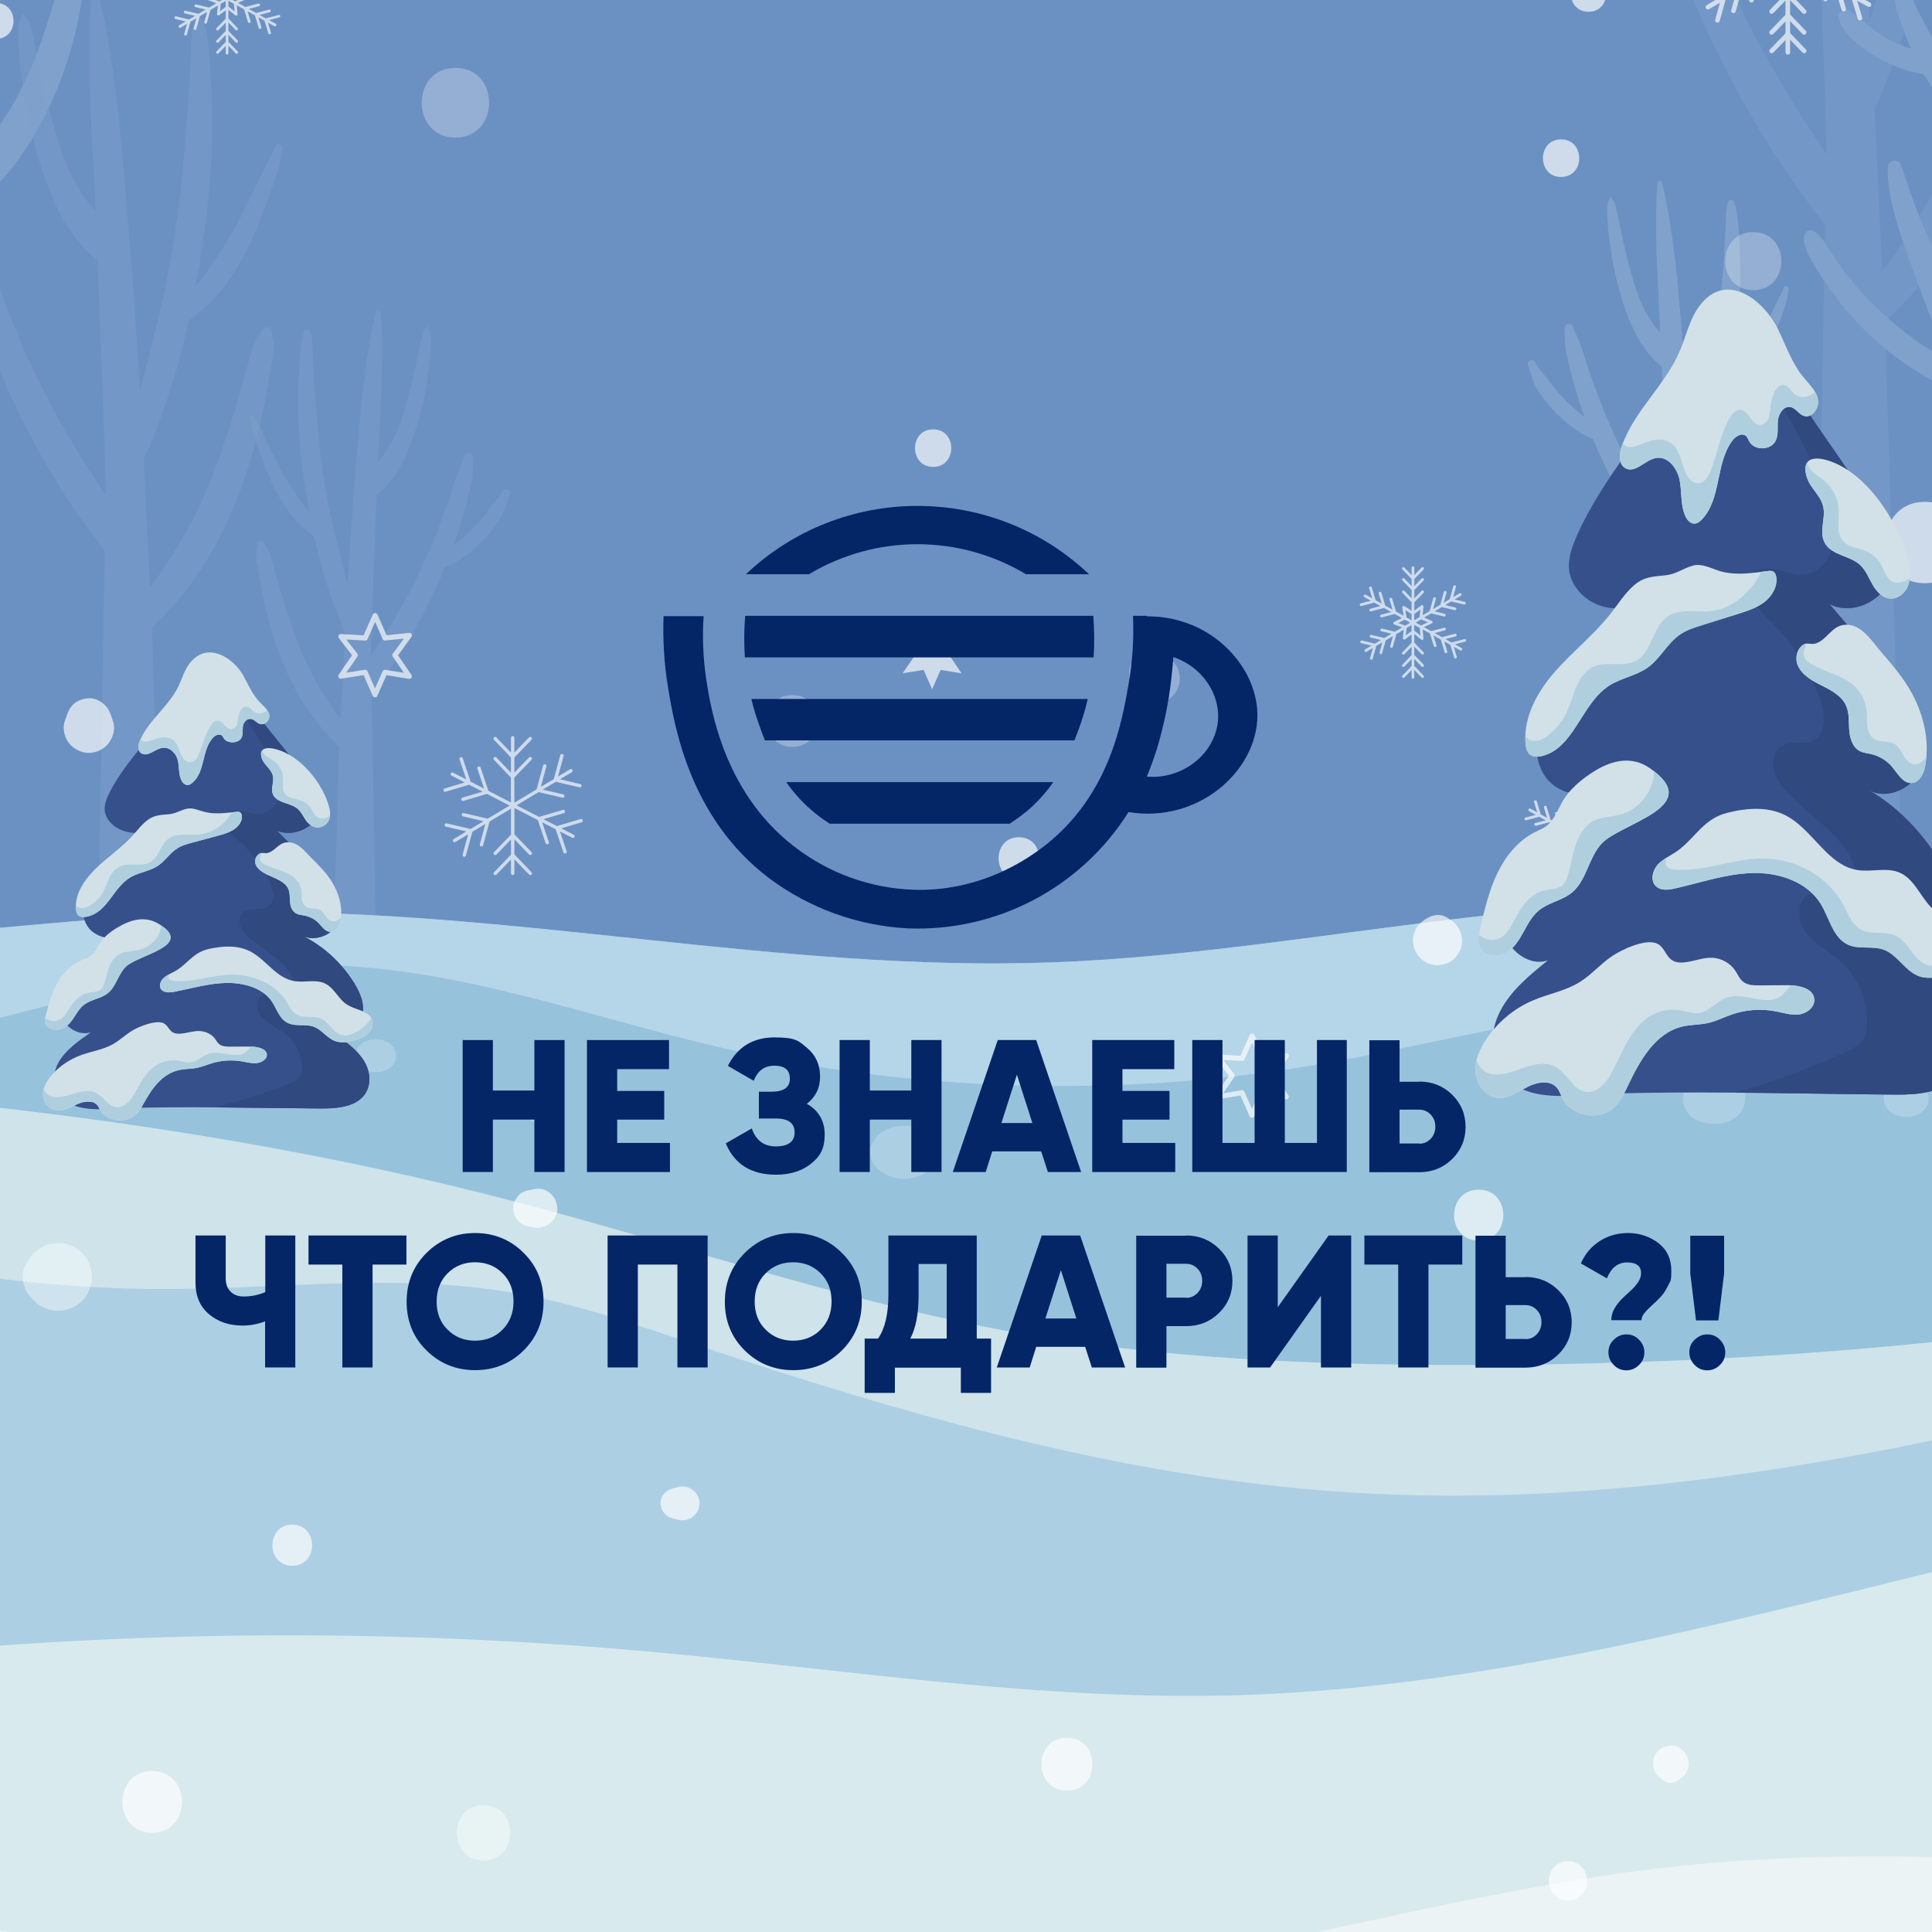
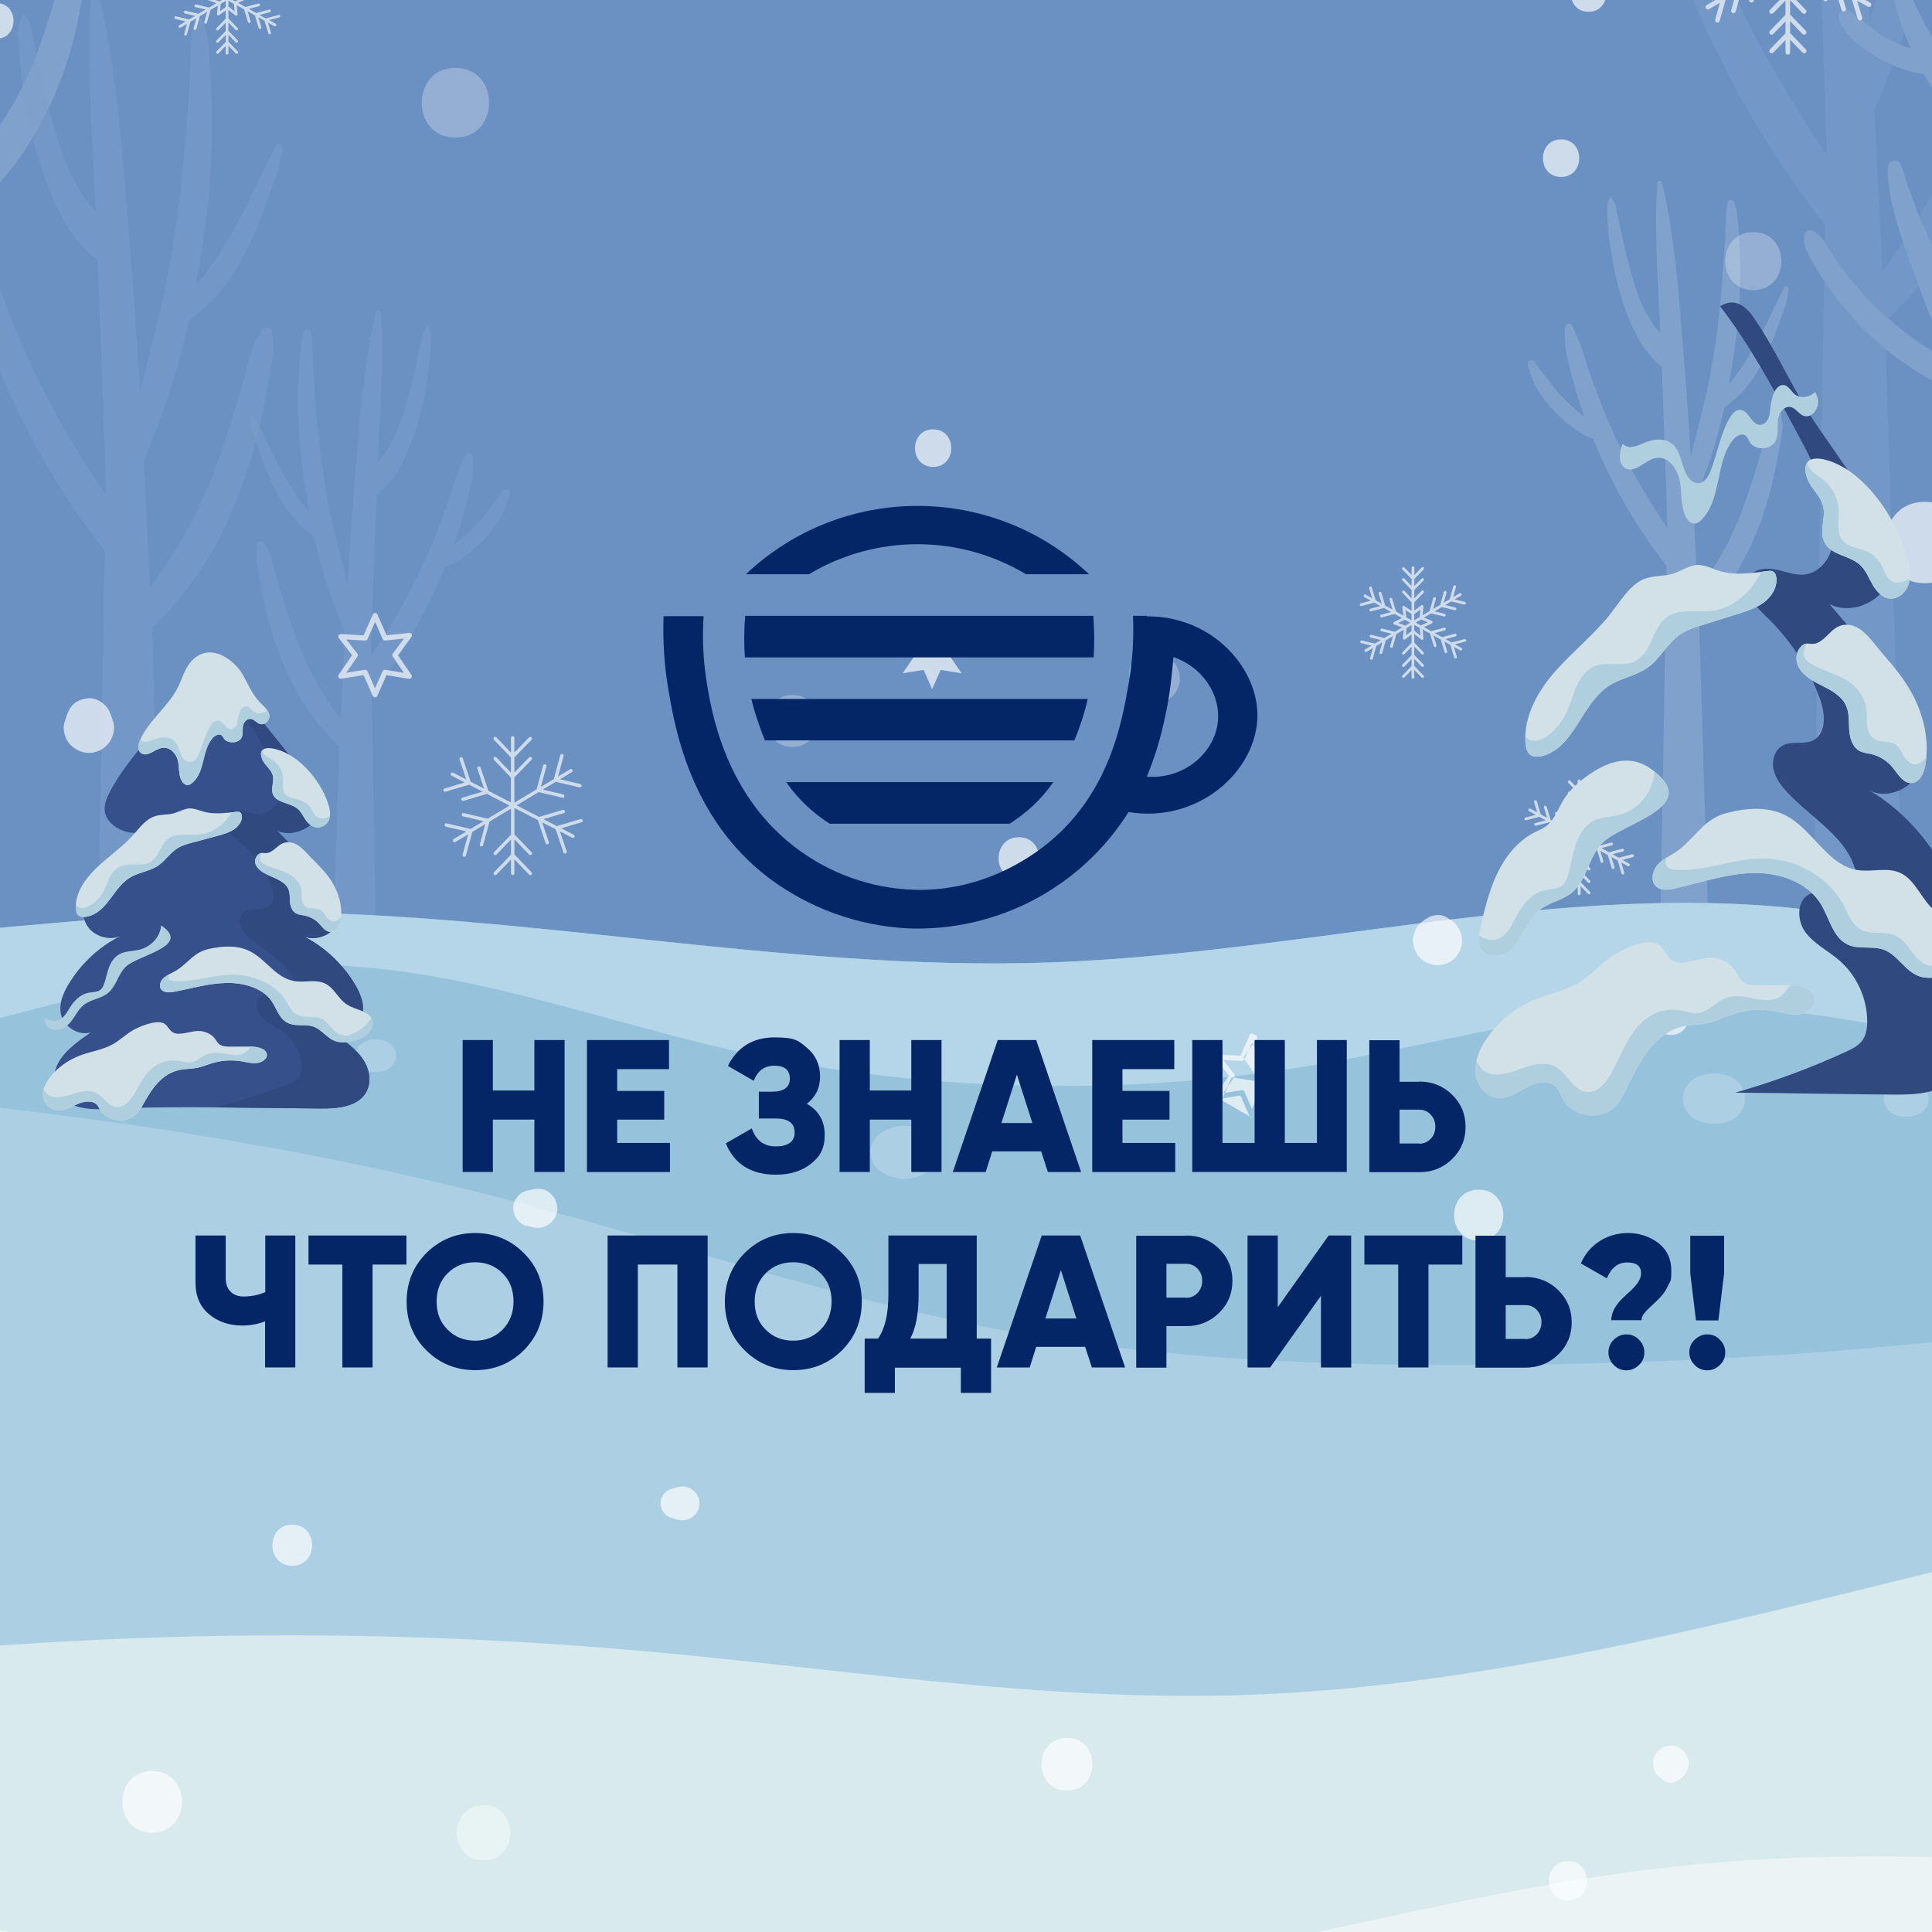
<svg xmlns="http://www.w3.org/2000/svg" id="_Слой_1" data-name=" Слой 1" viewBox="0 0 1000 1000">
  <defs>
    <style> .cls-1 { fill: #36508c; } .cls-1, .cls-2, .cls-3, .cls-4, .cls-5, .cls-6, .cls-7, .cls-8, .cls-9, .cls-10, .cls-11, .cls-12, .cls-13, .cls-14, .cls-15, .cls-16, .cls-17, .cls-18 { stroke-width: 0px; } .cls-2 { fill: #6b91c3; } .cls-3 { fill: none; } .cls-4 { opacity: .41; } .cls-4, .cls-5, .cls-10 { fill: #fff; } .cls-5 { opacity: .62; } .cls-19 { clip-path: url(#clippath); } .cls-6, .cls-13 { fill: #7fa1cb; } .cls-7 { fill: #ebf3f4; } .cls-8 { fill: #30497f; } .cls-9 { fill: #accfe4; } .cls-20 { opacity: .67; } .cls-11 { fill: #b0cfde; } .cls-12 { fill: #d2e1e8; } .cls-13 { opacity: .42; } .cls-14 { fill: #042566; } .cls-15 { fill: #97c2dc; } .cls-16 { fill: #d8eaed; } .cls-17 { fill: #b5d6e8; } .cls-18 { fill: #cee3ea; } </style>
    <clipPath id="clippath">
      <rect class="cls-3" x="-404.5" y="-116.41" width="1776.32" height="1184.22" />
    </clipPath>
  </defs>
  <rect class="cls-2" x="-404.5" y="-116.41" width="1776.32" height="1184.22" />
  <g class="cls-19">
    <path class="cls-6" d="M43.36-33.03c-.82-.68-2.03-1.28-3.13-.83-3.19,1.32-3.89,3.59-4.79,6.7-.83,2.88-1.61,5.74-2.31,8.65-1.36,5.66-2.83,11.3-4.45,16.89-3.28,11.32-6.89,22.66-11.27,33.6-3.71,9.27-8.68,19.07-14.24,27.89-2.67,4.24-5.55,8.33-8.6,12.31-.09.12-.17.22-.24.31-.41.52-.81,1.04-1.23,1.55-.71.89-1.44,1.77-2.17,2.64-1.74,2.07-3.54,4.08-5.4,6.05-2.38,2.51-4.87,4.92-7.45,7.24C-15.03,64.12-9.82,37.82-5.36,11.46-4.46,6.14-3.59.81-2.75-4.53c.93-5.88,1.29-11.77,1.7-17.7.37-5.49.58-10.94.67-16.44.09-5.66-.74-11.32-.49-16.96.09-1.98-2.82-2.27-3.37-.46-1.4,4.66-3.77,8.97-5.32,13.6-1.54,4.6-3.16,9.17-4.5,13.83-1.39,4.82-2.76,9.65-4.2,14.46-1.38,4.63-2.12,9.5-3.14,14.22-4.13,19.16-8.62,38.25-13.88,57.13-4.98,17.87-10.61,35.56-17.18,52.91-1.58,4.17-3.21,8.33-4.91,12.46-.42,1.03-.85,2.06-1.28,3.09,0,.01,0,.02-.02.04-.43,1.02-.86,2.03-1.27,3.05-.42,1.03-.84,2.06-1.27,3.09-.06.15-.12.31-.18.47-.05.11-.13.28-.23.52-3.56,8.31-7.34,16.52-11.42,24.59-4.11,8.14-8.5,16.14-13.2,23.96-1.08-35.99-2.48-71.98-4.14-107.94.4-.63.75-1.32,1.04-2.07C-74.38,31.74-63.51-9.29-57.12-51.05c.05-.04.1-.07.14-.11,11.74-9.47,21.25-22.64,28.8-35.61,7.62-13.08,13.5-27.83,16.34-42.72.82-4.31,1.12-8.79,1.35-13.17.22-4.32-.26-8.54-.53-12.85-.12-1.85-2.97-2.48-3.41-.46-.76,3.48-2.03,6.79-2.94,10.23-.95,3.6-2.04,7.17-3.25,10.69-2.35,6.81-4.34,13.71-7.04,20.4-5.23,12.95-12.44,25.48-20.94,36.55-1.84,2.4-3.79,4.69-5.79,6.94,1.95-16.59,3.2-33.27,3.71-50,.27-9.07-.23-18.11-.93-27.16-.73-9.46-2.22-18.76-3.4-28.17-.34-2.75-4.29-2.92-4.42,0-.36,8.42-1.4,16.76-2.08,25.15-.65,8.06-1.53,16.09-2.21,24.15-1.34,15.75-2.41,31.47-4.57,47.14-4.4,31.9-10.63,63.5-19.56,94.46-1.49,5.15-3.05,10.29-4.67,15.4-.59-11.32-1.2-22.64-1.83-33.95-1.42-25.38-3.13-50.74-5.26-76.07-1.04-12.46-2.3-24.9-3.48-37.34-.61-6.44-.92-12.91-1.34-19.36-.42-6.4-2.13-12.49-3.47-18.75-.58-2.72-5.08-2.81-5.6,0-.97,5.27-2.53,10.64-2.86,15.99-.37,5.98-.4,11.99-.67,17.98-.49,11.07-1.44,22.14-2.18,33.19-1.13,16.89-2.02,33.83-2.64,50.77-.58-.97-1.16-1.95-1.73-2.92-4.45-7.64-8.51-15.5-12.17-23.54-7.26-15.96-12.81-32.86-17.11-49.84-1.25-4.94-2.48-9.9-3.57-14.88-.52-2.39-.82-4.9-1.51-7.24-.72-2.45-2.37-4.42-3.57-6.63-.74-1.35-2.75-.97-3.17.41-.59,1.94-1.45,3.77-1.82,5.77-.45,2.47.04,5.14.27,7.61.42,4.62.9,9.27,1.65,13.85,1.47,9.03,3.37,18.04,6.03,26.8,5.44,17.88,12.74,35.27,21.72,51.66,2.46,4.49,5.05,8.91,7.76,13.25,1.94,3.1,3.87,6.92,6.5,9.77-.7,27.31-1.32,54.61-1.82,81.92-1.17-2.08-2.33-4.17-3.48-6.26-9.34-17.01-17.88-34.44-25.68-52.21-.96-2.18-1.9-4.37-2.84-6.56-.19-.44-.37-.88-.56-1.32.01.03.02.05.04.08-.03-.07-.06-.13-.07-.17-.55-1.33-1.11-2.65-1.66-3.98-1.83-4.43-3.58-8.89-5.35-13.34-3.6-9.05-6.97-18.19-10.17-27.38-6.39-18.36-11.85-37.04-17.3-55.7-3.07-10.53-5.75-21.17-8.19-31.87-1.2-5.26-2.24-10.55-3.72-15.74-1.53-5.36-3.51-10.48-5.08-15.81-.57-1.95-3.45-1.55-3.51.48-.14,4.93-.66,9.74-.55,14.67.12,4.93.58,9.74,1.19,14.62,1.25,10.03,2.76,20.01,4.33,30,1.89,12,4.25,23.85,7.01,35.62-2.17-2.4-4.28-4.84-6.33-7.34-.64-.78-1.28-1.58-1.91-2.37-.27-.34-.54-.68-.81-1.02.23.29.71.93-.31-.4-1.23-1.62-2.43-3.25-3.65-4.88-9.54-12.75-17.54-26.61-24.66-40.84-1.86-3.73-3.63-7.51-5.22-11.36-.89-2.15-1.65-4.36-2.55-6.51-.88-2.12-2.16-4.1-3.23-6.13-1.25-2.38-4.91-1.2-4.93,1.34-.03,4.2.31,8.02,1.17,12.13.86,4.11,1.85,8.19,2.98,12.23,2.06,7.39,4.82,14.56,7.89,21.6-4.76-1.42-9.37-3.27-13.8-5.72-8.35-4.63-14.92-11.36-22.66-16.8-1.59-1.12-4.06-.61-5.37.69-1.5,1.5-1.49,3.54-.69,5.37,4.2,9.7,13.78,16.67,22.71,21.86,8.49,4.93,17.85,8.4,27.54,9.92,6.02,10.32,13.29,19.95,21.18,28.85,6.32,7.13,13.09,13.91,20.66,19.71,10.37,35.43,23.8,69.82,39.52,103.23,4.69,9.96,9.61,19.81,14.77,29.53,2.54,4.79,5.19,9.5,7.95,14.18,1.46,2.47,2.93,4.93,4.42,7.38.05.08.1.16.15.24-.22,19-.34,38-.38,56.99-4.98-4.6-9.78-9.39-14.39-14.37-5.65-6.1-11.12-12.4-16.34-18.88-.66-.83-1.32-1.65-1.98-2.49-.25-.32-.5-.64-.76-.97-1.21-1.59-2.42-3.18-3.6-4.79-2.52-3.42-4.98-6.89-7.37-10.39-10.46-15.33-20.07-31.22-28.82-47.58-8.77-16.4-17.43-32.82-25.47-49.6-4.44-9.27-9.03-18.52-12.87-28.06-1.96-4.85-3.6-9.8-5.38-14.72-1.83-5.04-3.03-10.34-5.4-15.15-1.37-2.79-6.39-2.28-6.93.91-.83,4.92-.13,9.7.53,14.62.65,4.77,1.73,9.42,2.98,14.07,2.49,9.24,5.51,18.34,8.79,27.33,6.77,18.57,13.45,37.38,21.62,55.38.75,1.65,1.51,3.3,2.27,4.94-1.08-.59-2.16-1.18-3.24-1.78-7.84-4.34-15.36-9.26-22.49-14.7.15.11.55.43-.12-.09-.44-.34-.87-.68-1.3-1.02-.86-.69-1.72-1.38-2.57-2.08-1.81-1.49-3.58-3.03-5.37-4.55-3.36-2.87-6.62-5.85-9.77-8.95-6.16-6.05-12.08-12.66-17.19-19.46-2.99-3.97-5.81-8.07-8.46-12.27-2.77-4.4-5.42-9.4-9.97-12.21-2.72-1.68-5.68.56-5.92,3.4-.41,4.94,2.16,9.86,4.5,14.04,2.22,3.97,4.6,7.85,7.12,11.63,5.28,7.94,11.16,15.51,17.53,22.6,12.42,13.82,27.1,25.52,43.14,34.9,4.55,2.66,9.17,5.05,14.01,7.13,3.35,1.44,6.74,3.07,10.25,4.1,12.77,24.56,27.76,48.01,46.32,68.62,11.12,12.35,23.39,23.63,36.65,33.62.15,59.16.94,118.31,1.7,177.47.58,45.01,1.16,90.02,1.74,135.02,13.84-.69,27.68-1.54,41.52-2.28-1.26-83.9-2.51-167.79-3.77-251.69-.22-14.9-.51-29.81-.86-44.71.02-.02.05-.04.07-.06,3.49-2.9,6.31-6.51,9.21-9.99,3.32-3.99,6.4-8.2,9.14-12.61,4.75-7.66,8.96-15.72,12.98-23.79,8.41-16.86,15.79-34.32,21.79-52.18.51-1.52,1-3.04,1.5-4.56,5.36-2.14,10.02-6.07,14.5-9.61,4.12-3.25,8.02-6.77,11.69-10.52,7.62-7.77,14.36-16.46,20.08-25.72C28.01,53.43,36.57,30.77,40.88,7.96c1.32-6.96,2.37-13.95,3.3-20.97.43-3.27.91-6.55,1.06-9.85.15-3.39,1.1-7.71-1.88-10.17Z" />
    <path class="cls-6" d="M795.8,201.7c2.48,3.85,5.31,7.5,8.4,10.87,3.12,3.4,6.65,6.35,10.37,9.07,3.05,2.22,6.36,4.28,9.96,5.46,6.58,15.93,14.41,31.35,23.81,45.81,2.79,4.3,5.7,8.52,8.72,12.67,1.51,2.07,3.04,4.13,4.6,6.16.32.41.64.83.95,1.26l-3.71,213.64c8.72-.37,17.44-.71,26.17-.99l-5.67-185.51c10.32-9.54,18.54-20.94,24.81-33.5,6.98-13.98,11.75-29.05,14.82-44.35.87-4.31,1.65-8.63,2.39-12.97.39-2.27.91-4.58,1.13-6.87.11-1.13.09-2.36,0-3.51-.09-1.24-.57-2.35-.45-3.59.24-2.31-3.27-2.59-3.91-.53-.27.86-.72,1.25-1.25,2.03-.49.72-.78,1.56-1.15,2.35-.93,1.97-1.37,4.04-1.94,6.14-1,3.74-2.03,7.47-3.12,11.18-2.2,7.51-4.53,15.03-7.11,22.42-1.26,3.61-2.63,7.19-4.09,10.72-.04.1-.08.19-.11.26-.02.04-.04.08-.06.14-.18.41-.36.83-.54,1.24-.29.66-.58,1.32-.87,1.98-.72,1.66-1.47,3.31-2.24,4.94-3,6.31-6.51,12.26-10.27,18.14-2.22,3.48-4.39,6.53-6.78,9.48l-1.24-24.36h0c-.29-7-.6-14.01-.95-21,1.8-3.9,3.34-7.96,4.9-11.93,1.9-4.82,3.51-9.77,5.1-14.7,2.42-7.49,4.32-15.14,5.98-22.84.21-.1.42-.22.62-.37,3.58-2.7,7-5.67,9.94-9.07,2.95-3.41,5.45-7.3,7.72-11.19,4.5-7.71,7.61-16.31,10.65-24.67.86-2.37,1.71-4.74,2.55-7.11.98-2.81,1.44-5.84,1.86-8.78.18-1.28-1.71-2.45-2.34-.98-1.25,2.9-2.91,5.57-4.24,8.43-1.19,2.57-2.39,5.14-3.62,7.7-2.36,4.93-4.8,9.82-7.55,14.55-3.91,6.73-8.08,13.35-13.14,19.21,3.61-19.29,5.97-39.05,5.87-58.66-.03-5.88-.27-11.76-.63-17.63-.18-2.99-.32-6-.72-8.96-.19-1.44-.39-2.87-.59-4.31-.22-1.57-.8-2.98-1.22-4.5-.41-1.5-2.99-1.72-3.26,0-.2,1.25-.61,2.47-.74,3.73-.14,1.29-.17,2.59-.25,3.88-.17,2.59-.23,5.18-.32,7.77-.19,5.19-.52,10.36-.89,15.54-.74,10.34-1.59,20.7-2.77,31-1.12,9.79-2.73,19.85-4.7,29.93-1.99,10.19-4.69,20.16-7.14,30.23-.76,3.13-1.57,6.24-2.41,9.35-1.29-21.6-2.85-43.18-4.68-64.75-1.08-12.77-1.94-25.62-3.59-38.32-1.67-12.89-3.35-26.01-6.68-38.6-.35-1.33-2.18-.95-2.29.31-.97,11.4-.76,23.02-.49,34.46.27,11.5,1.01,22.99,1.56,34.49.14,2.91.27,5.83.4,8.74-.73-.83-1.44-1.68-2.13-2.53-.02-.03-.04-.05-.06-.07,0,0,0,0,0,0-.15-.2-.3-.4-.45-.6-.39-.53-.78-1.07-1.15-1.62-.8-1.16-1.57-2.34-2.3-3.54-1.43-2.36-2.67-4.79-3.78-7.32-1.88-4.27-3.63-9.75-5-14.67-1.74-6.24-3.34-12.54-4.7-18.87-.77-3.6-1.52-7.21-2.25-10.82-.36-1.8-.77-3.58-1.19-5.37-.2-.83-.42-1.72-.8-2.48-.43-.86-1.19-1.43-1.58-2.31-.12-.27-.55-.18-.62.08-.22.84-.71,1.34-1.01,2.12-.27.7-.34,1.53-.4,2.27-.14,1.82-.09,3.7,0,5.52.15,3.37.43,6.73.85,10.08.87,6.88,1.92,13.74,3.47,20.49,2.54,11.02,6.05,22.29,11.58,32.21,1.68,3,3.59,5.85,5.84,8.46,1.85,2.15,4,4.56,6.42,6.2.56,14.12,1.05,28.24,1.59,42.36.53,13.74.98,27.48,1.37,41.23-.89-1.29-1.77-2.58-2.64-3.88-4.98-7.46-9.65-15.15-14.03-22.97-4.47-7.98-8.57-16.17-12.28-24.53-1.8-4.05-3.02-6.98-4.74-11.39-1.67-4.28-3.35-8.55-4.91-12.86-1.75-4.83-3.37-9.7-4.86-14.61-1.51-4.99-3.68-9.58-5.76-14.35-.87-1.99-3.93-.89-3.92,1.06.02,4.7,0,9.36,1.02,13.96.99,4.47,2.08,8.92,3.27,13.34,1.71,6.31,3.67,12.51,5.88,18.64-.27-.19-.54-.39-.81-.59-3.16-2.33-6.29-5.21-9.16-8.06-2.84-2.82-5.47-5.86-7.78-9.13-2.53-3.58-5.76-6.58-7.85-10.45-1.05-1.95-4.42-.62-3.64,1.53,1.55,4.27,2.46,8.88,4.95,12.74Z" />
    <path class="cls-13" d="M821.42-51.96c4.58,7.09,9.79,13.83,15.5,20.06,5.75,6.27,12.27,11.72,19.13,16.73,5.62,4.1,11.73,7.89,18.37,10.08,12.15,29.39,26.58,57.83,43.92,84.51,5.15,7.93,10.51,15.73,16.08,23.38,2.78,3.82,5.61,7.61,8.49,11.36.59.77,1.17,1.54,1.76,2.32l-6.85,394.11c16.09-.68,32.18-1.31,48.27-1.83l-10.46-342.22c19.05-17.59,34.2-38.62,45.77-61.8,12.87-25.79,21.68-53.6,27.35-81.81,1.6-7.95,3.05-15.93,4.41-23.92.71-4.19,1.68-8.45,2.08-12.68.2-2.09.16-4.36,0-6.47-.18-2.28-1.06-4.33-.82-6.63.44-4.26-6.04-4.78-7.22-.98-.49,1.58-1.34,2.3-2.31,3.74-.9,1.33-1.44,2.88-2.13,4.33-1.71,3.63-2.54,7.46-3.57,11.32-1.84,6.9-3.75,13.78-5.75,20.63-4.05,13.86-8.35,27.73-13.12,41.36-2.33,6.66-4.84,13.26-7.54,19.78-.08.19-.14.35-.2.48-.03.07-.07.15-.12.26-.34.76-.66,1.53-.99,2.29-.53,1.22-1.07,2.44-1.6,3.66-1.33,3.06-2.71,6.1-4.14,9.11-5.53,11.64-12,22.62-18.94,33.46-4.1,6.41-8.1,12.06-12.5,17.49l-2.29-44.94h0c-.53-12.92-1.11-25.84-1.75-38.75,3.33-7.19,6.16-14.68,9.04-22.01,3.5-8.89,6.47-18.03,9.41-27.12,4.46-13.81,7.97-27.93,11.03-42.14.39-.18.77-.4,1.15-.69,6.6-4.99,12.91-10.46,18.34-16.73,5.45-6.28,10.06-13.47,14.25-20.64,8.31-14.22,14.03-30.08,19.64-45.52,1.59-4.37,3.16-8.74,4.7-13.12,1.81-5.17,2.66-10.78,3.43-16.2.33-2.35-3.15-4.52-4.31-1.82-2.3,5.35-5.37,10.27-7.81,15.54-2.2,4.75-4.42,9.49-6.67,14.21-4.35,9.1-8.86,18.12-13.92,26.84-7.21,12.42-14.9,24.62-24.24,35.44,6.65-35.59,11.01-72.04,10.83-108.21-.05-10.85-.5-21.69-1.16-32.52-.34-5.51-.59-11.06-1.32-16.53-.35-2.65-.71-5.3-1.09-7.94-.41-2.89-1.48-5.5-2.25-8.31-.76-2.77-5.51-3.17-6.02,0-.37,2.31-1.13,4.56-1.37,6.89-.25,2.37-.31,4.78-.46,7.16-.31,4.77-.42,9.55-.59,14.33-.35,9.57-.96,19.11-1.64,28.66-1.36,19.07-2.94,38.19-5.12,57.19-2.07,18.05-5.04,36.62-8.67,55.21-3.67,18.79-8.64,37.19-13.17,55.77-1.41,5.77-2.89,11.52-4.44,17.25-2.37-39.84-5.26-79.66-8.63-119.44-2-23.55-3.57-47.25-6.62-70.7-3.09-23.79-6.19-47.99-12.33-71.21-.65-2.46-4.02-1.76-4.22.57-1.79,21.04-1.39,42.47-.9,63.57.5,21.22,1.86,42.41,2.87,63.62.26,5.38.5,10.75.74,16.13-1.34-1.54-2.66-3.09-3.94-4.67-.04-.05-.07-.09-.11-.13,0,0,0,0,0,0-.27-.37-.55-.73-.82-1.1-.72-.98-1.43-1.98-2.13-2.98-1.48-2.14-2.89-4.32-4.24-6.54-2.65-4.35-4.92-8.84-6.98-13.5-3.47-7.88-6.7-17.98-9.23-27.06-3.2-11.51-6.16-23.12-8.66-34.81-1.42-6.64-2.81-13.3-4.16-19.96-.67-3.31-1.42-6.61-2.2-9.9-.36-1.52-.77-3.17-1.48-4.58-.8-1.58-2.19-2.64-2.92-4.26-.23-.5-1.02-.34-1.14.15-.4,1.55-1.3,2.48-1.86,3.91-.5,1.29-.63,2.82-.73,4.19-.27,3.35-.17,6.83-.02,10.18.28,6.22.78,12.41,1.56,18.59,1.6,12.68,3.54,25.34,6.4,37.8,4.68,20.34,11.15,41.12,21.36,59.42,3.09,5.54,6.62,10.8,10.77,15.61,3.42,3.97,7.37,8.41,11.85,11.44,1.02,26.05,1.93,52.1,2.93,78.15.97,25.35,1.8,50.7,2.53,76.06-1.64-2.38-3.27-4.76-4.87-7.16-9.18-13.76-17.79-27.94-25.88-42.37-8.25-14.72-15.81-29.83-22.66-45.25-3.32-7.46-5.57-12.88-8.74-21.02-3.07-7.89-6.18-15.76-9.06-23.73-3.22-8.91-6.21-17.9-8.96-26.96-2.79-9.2-6.8-17.67-10.63-26.47-1.6-3.67-7.25-1.63-7.24,1.96.04,8.66.01,17.27,1.89,25.76,1.82,8.25,3.83,16.46,6.04,24.61,3.15,11.64,6.76,23.09,10.84,34.39-.5-.36-1-.72-1.49-1.08-5.82-4.3-11.6-9.61-16.9-14.88-5.24-5.21-10.09-10.81-14.36-16.85-4.67-6.6-10.63-12.14-14.47-19.29-1.94-3.6-8.16-1.14-6.72,2.83,2.85,7.87,4.54,16.38,9.14,23.5Z" />
    <path class="cls-13" d="M-43.04,152.28c3.61,5.6,7.73,10.92,12.23,15.83,4.54,4.95,9.68,9.25,15.1,13.2,4.43,3.24,9.26,6.22,14.5,7.95,9.59,23.19,20.97,45.63,34.66,66.69,4.07,6.26,8.3,12.41,12.69,18.44,2.19,3.02,4.43,6.01,6.7,8.97.46.6.92,1.21,1.39,1.83l-5.41,310.97c12.69-.54,25.39-1.04,38.09-1.45l-8.25-270.03c15.03-13.88,26.99-30.47,36.12-48.76,10.16-20.35,17.1-42.29,21.58-64.55,1.26-6.27,2.4-12.57,3.48-18.87.56-3.3,1.33-6.67,1.64-10,.15-1.65.13-3.44,0-5.1-.14-1.8-.84-3.42-.65-5.23.35-3.36-4.76-3.77-5.7-.77-.39,1.25-1.06,1.81-1.82,2.95-.71,1.05-1.14,2.27-1.68,3.42-1.35,2.87-2,5.88-2.82,8.93-1.45,5.44-2.96,10.87-4.54,16.27-3.2,10.94-6.59,21.88-10.35,32.63-1.84,5.26-3.82,10.46-5.95,15.61-.06.15-.11.27-.16.38-.02.05-.05.12-.09.21-.27.6-.52,1.21-.78,1.81-.42.96-.85,1.92-1.27,2.89-1.05,2.41-2.14,4.81-3.26,7.19-4.36,9.18-9.47,17.85-14.94,26.4-3.24,5.06-6.39,9.51-9.87,13.8l-1.8-35.46h0c-.42-10.19-.88-20.39-1.38-30.57,2.63-5.67,4.86-11.58,7.14-17.37,2.76-7.02,5.11-14.23,7.42-21.4,3.52-10.9,6.29-22.04,8.7-33.25.31-.14.61-.32.91-.54,5.21-3.94,10.19-8.25,14.47-13.2,4.3-4.96,7.94-10.63,11.24-16.29,6.56-11.22,11.07-23.74,15.5-35.91,1.25-3.45,2.49-6.89,3.71-10.35,1.43-4.08,2.1-8.5,2.71-12.78.26-1.86-2.48-3.56-3.4-1.43-1.82,4.22-4.24,8.1-6.17,12.27-1.73,3.75-3.49,7.49-5.27,11.21-3.43,7.18-6.99,14.3-10.99,21.18-5.69,9.8-11.76,19.43-19.13,27.97,5.25-28.08,8.69-56.84,8.55-85.39-.04-8.56-.39-17.11-.92-25.66-.27-4.35-.47-8.73-1.04-13.05-.28-2.09-.56-4.18-.86-6.27-.33-2.28-1.17-4.34-1.78-6.56-.6-2.19-4.35-2.5-4.75,0-.29,1.83-.89,3.6-1.08,5.43-.2,1.87-.25,3.77-.37,5.65-.24,3.77-.33,7.53-.47,11.3-.28,7.55-.76,15.08-1.3,22.62-1.08,15.05-2.32,30.14-4.04,45.13-1.63,14.24-3.97,28.9-6.84,43.56-2.9,14.83-6.82,29.34-10.39,44.01-1.11,4.55-2.28,9.09-3.51,13.61-1.87-31.44-4.15-62.85-6.81-94.25-1.58-18.58-2.82-37.29-5.22-55.78-2.43-18.77-4.88-37.87-9.73-56.19-.51-1.94-3.18-1.39-3.33.45-1.41,16.6-1.1,33.51-.71,50.16.39,16.75,1.47,33.47,2.27,50.2.2,4.24.4,8.48.58,12.73-1.06-1.21-2.1-2.44-3.11-3.69-.03-.04-.06-.07-.08-.1,0,0,0,0,0,0-.21-.29-.43-.58-.65-.87-.57-.77-1.13-1.56-1.68-2.35-1.17-1.69-2.28-3.41-3.35-5.16-2.09-3.43-3.88-6.98-5.5-10.65-2.74-6.22-5.29-14.19-7.28-21.36-2.53-9.08-4.86-18.25-6.83-27.47-1.12-5.24-2.22-10.5-3.28-15.75-.53-2.61-1.12-5.22-1.74-7.81-.29-1.2-.61-2.5-1.17-3.61-.63-1.25-1.73-2.08-2.3-3.36-.18-.4-.8-.27-.9.12-.32,1.23-1.03,1.96-1.46,3.09-.39,1.02-.49,2.22-.58,3.31-.21,2.64-.13,5.39-.01,8.04.22,4.91.62,9.8,1.23,14.67,1.26,10.01,2.79,19.99,5.05,29.83,3.69,16.05,8.8,32.45,16.85,46.88,2.44,4.37,5.23,8.52,8.5,12.32,2.69,3.13,5.82,6.64,9.35,9.03.81,20.55,1.53,41.11,2.32,61.66.77,20,1.42,40,2,60.01-1.29-1.87-2.58-3.76-3.84-5.65-7.24-10.86-14.04-22.05-20.42-33.43-6.51-11.62-12.48-23.53-17.88-35.7-2.62-5.89-4.4-10.16-6.9-16.58-2.43-6.22-4.88-12.44-7.15-18.72-2.54-7.03-4.9-14.12-7.07-21.27-2.2-7.26-5.36-13.94-8.38-20.89-1.26-2.9-5.72-1.29-5.71,1.55.04,6.84,0,13.62,1.49,20.33,1.44,6.51,3.02,12.99,4.76,19.42,2.48,9.18,5.34,18.22,8.55,27.14-.39-.28-.79-.56-1.18-.85-4.6-3.39-9.15-7.58-13.33-11.74-4.13-4.11-7.96-8.53-11.33-13.29-3.68-5.2-8.39-9.58-11.42-15.22-1.53-2.84-6.44-.9-5.3,2.23,2.25,6.21,3.58,12.92,7.21,18.54Z" />
    <path class="cls-13" d="M258.96,268.27c-2.48,3.83-5.29,7.48-8.38,10.84-3.11,3.39-6.63,6.33-10.34,9.04-3.04,2.22-6.34,4.26-9.93,5.45-6.56,15.88-14.36,31.25-23.74,45.67-2.79,4.29-5.68,8.5-8.69,12.63-1.5,2.07-3.03,4.11-4.59,6.14-.32.41-.63.83-.95,1.25l3.7,212.98c-8.69-.37-17.39-.71-26.08-.99l5.65-184.93c-10.29-9.51-18.48-20.87-24.74-33.4-6.96-13.94-11.71-28.96-14.78-44.21-.86-4.3-1.65-8.61-2.38-12.93-.39-2.26-.91-4.56-1.12-6.85-.11-1.13-.09-2.36,0-3.5.09-1.23.57-2.34.44-3.58-.24-2.3,3.26-2.58,3.9-.53.27.86.72,1.24,1.25,2.02.49.72.78,1.56,1.15,2.34.92,1.96,1.37,4.03,1.93,6.12,1,3.73,2.02,7.44,3.11,11.15,2.19,7.49,4.51,14.98,7.09,22.35,1.26,3.6,2.62,7.16,4.07,10.69.04.1.08.19.11.26.02.04.04.08.06.14.18.41.36.83.54,1.24.29.66.58,1.32.87,1.98.72,1.65,1.46,3.3,2.24,4.92,2.99,6.29,6.49,12.22,10.24,18.08,2.22,3.47,4.38,6.51,6.76,9.45l1.24-24.29h0c.29-6.98.6-13.96.95-20.94-1.8-3.88-3.33-7.93-4.89-11.89-1.89-4.81-3.5-9.74-5.08-14.66-2.41-7.46-4.31-15.09-5.96-22.77-.21-.09-.42-.22-.62-.37-3.57-2.7-6.98-5.65-9.91-9.04-2.94-3.4-5.43-7.28-7.7-11.15-4.49-7.68-7.58-16.26-10.61-24.6-.86-2.36-1.71-4.72-2.54-7.09-.98-2.8-1.44-5.82-1.86-8.75-.18-1.27,1.7-2.44,2.33-.98,1.24,2.89,2.9,5.55,4.22,8.4,1.19,2.57,2.39,5.13,3.61,7.68,2.35,4.92,4.79,9.79,7.52,14.5,3.9,6.71,8.05,13.3,13.1,19.15-3.59-19.23-5.95-38.93-5.85-58.48.03-5.86.27-11.72.63-17.57.18-2.98.32-5.98.72-8.93.19-1.43.39-2.86.59-4.29.22-1.56.8-2.97,1.22-4.49.41-1.5,2.98-1.71,3.25,0,.2,1.25.61,2.47.74,3.72.14,1.28.17,2.58.25,3.87.17,2.58.23,5.16.32,7.74.19,5.17.52,10.33.89,15.49.74,10.31,1.59,20.64,2.76,30.9,1.12,9.75,2.72,19.79,4.68,29.83,1.99,10.16,4.67,20.1,7.12,30.14.76,3.12,1.56,6.22,2.4,9.32,1.28-21.53,2.84-43.05,4.66-64.55,1.08-12.73,1.93-25.54,3.58-38.2,1.67-12.85,3.34-25.93,6.66-38.48.35-1.33,2.17-.95,2.28.31.97,11.37.75,22.95.49,34.35-.27,11.47-1.01,22.92-1.55,34.38-.14,2.91-.27,5.81-.4,8.72.73-.83,1.44-1.67,2.13-2.53.02-.03.04-.05.06-.07,0,0,0,0,0,0,.15-.2.3-.4.44-.59.39-.53.78-1.07,1.15-1.61.8-1.15,1.56-2.33,2.29-3.53,1.43-2.35,2.66-4.78,3.77-7.29,1.88-4.26,3.62-9.72,4.99-14.63,1.73-6.22,3.33-12.5,4.68-18.81.77-3.59,1.52-7.19,2.25-10.79.36-1.79.77-3.57,1.19-5.35.2-.82.42-1.71.8-2.47.43-.85,1.19-1.43,1.58-2.3.12-.27.55-.18.62.08.22.84.7,1.34,1,2.12.27.7.34,1.52.4,2.26.14,1.81.09,3.69,0,5.5-.15,3.36-.42,6.71-.84,10.05-.86,6.85-1.91,13.69-3.46,20.43-2.53,10.99-6.03,22.22-11.54,32.11-1.67,2.99-3.58,5.83-5.82,8.44-1.85,2.15-3.98,4.55-6.4,6.18-.55,14.08-1.05,28.15-1.59,42.23-.53,13.7-.98,27.4-1.37,41.1.89-1.28,1.77-2.57,2.63-3.87,4.96-7.43,9.62-15.1,13.98-22.9,4.46-7.96,8.54-16.12,12.25-24.45,1.79-4.03,3.01-6.96,4.73-11.36,1.66-4.26,3.34-8.52,4.89-12.82,1.74-4.81,3.35-9.67,4.84-14.57,1.51-4.97,3.67-9.55,5.74-14.3.86-1.98,3.92-.88,3.91,1.06-.02,4.68,0,9.33-1.02,13.92-.98,4.46-2.07,8.89-3.26,13.3-1.7,6.29-3.65,12.48-5.86,18.59.27-.19.54-.39.81-.58,3.15-2.32,6.27-5.19,9.13-8.04,2.83-2.82,5.45-5.84,7.76-9.1,2.52-3.56,5.74-6.56,7.82-10.42,1.05-1.94,4.41-.61,3.63,1.53-1.54,4.25-2.45,8.85-4.94,12.7Z" />
    <path class="cls-6" d="M1237.04,83.59c-.72-.59-1.77-1.11-2.73-.72-2.78,1.15-3.39,3.13-4.17,5.83-.72,2.51-1.4,5-2.01,7.53-1.18,4.93-2.46,9.84-3.87,14.71-2.85,9.85-6,19.73-9.82,29.26-3.23,8.07-7.56,16.6-12.4,24.28-2.33,3.69-4.84,7.26-7.49,10.72-.08.11-.15.19-.2.27-.35.45-.71.9-1.07,1.35-.62.77-1.25,1.54-1.89,2.3-1.52,1.8-3.08,3.56-4.7,5.26-2.07,2.19-4.24,4.28-6.49,6.3,5.99-22.51,10.53-45.4,14.41-68.36.78-4.64,1.54-9.28,2.28-13.92.81-5.12,1.13-10.25,1.48-15.41.33-4.78.51-9.52.58-14.31.07-4.93-.64-9.86-.43-14.76.08-1.72-2.46-1.98-2.93-.4-1.22,4.06-3.28,7.81-4.63,11.84-1.34,4-2.75,7.98-3.92,12.04-1.21,4.2-2.4,8.4-3.66,12.59-1.21,4.03-1.85,8.27-2.74,12.38-3.6,16.68-7.51,33.3-12.09,49.75-4.33,15.56-9.24,30.96-14.96,46.07-1.38,3.63-2.8,7.25-4.27,10.85-.37.9-.74,1.8-1.11,2.69,0,.01,0,.02-.01.03-.37.89-.75,1.77-1.11,2.66-.37.9-.73,1.8-1.11,2.69-.05.13-.11.27-.16.41-.05.1-.11.24-.2.45-3.1,7.24-6.39,14.39-9.94,21.41-3.58,7.09-7.41,14.05-11.49,20.86-.94-31.34-2.16-62.67-3.61-93.99.35-.55.66-1.15.9-1.8,13.04-34.47,22.5-70.2,28.06-106.55.04-.03.08-.06.12-.09,10.23-8.25,18.5-19.72,25.08-31,6.63-11.39,11.75-24.24,14.23-37.2.72-3.76.97-7.65,1.17-11.46.19-3.76-.23-7.43-.46-11.19-.1-1.61-2.58-2.15-2.97-.4-.66,3.03-1.77,5.92-2.56,8.91-.83,3.14-1.77,6.24-2.83,9.31-2.05,5.93-3.78,11.94-6.13,17.76-4.55,11.27-10.83,22.18-18.23,31.82-1.6,2.09-3.3,4.09-5.04,6.04,1.7-14.44,2.79-28.97,3.23-43.53.24-7.9-.2-15.77-.81-23.65-.64-8.24-1.93-16.34-2.96-24.53-.3-2.4-3.74-2.54-3.84,0-.31,7.33-1.22,14.59-1.81,21.9-.57,7.01-1.33,14.01-1.93,21.02-1.16,13.72-2.1,27.4-3.98,41.05-3.83,27.78-9.26,55.29-17.03,82.25-1.29,4.49-2.65,8.96-4.07,13.41-.51-9.86-1.04-19.71-1.59-29.56-1.23-22.1-2.73-44.18-4.58-66.23-.91-10.85-2-21.68-3.03-32.52-.53-5.61-.8-11.24-1.17-16.86-.36-5.57-1.86-10.88-3.02-16.33-.51-2.37-4.42-2.45-4.87,0-.84,4.59-2.21,9.27-2.49,13.92-.32,5.21-.35,10.44-.58,15.66-.43,9.64-1.25,19.27-1.9,28.9-.99,14.7-1.76,29.46-2.3,44.2-.51-.85-1.01-1.69-1.51-2.55-3.87-6.65-7.41-13.49-10.59-20.5-6.32-13.9-11.15-28.61-14.9-43.4-1.09-4.3-2.16-8.62-3.11-12.96-.45-2.08-.72-4.26-1.31-6.31-.62-2.13-2.06-3.85-3.11-5.77-.64-1.18-2.39-.84-2.76.36-.51,1.68-1.26,3.28-1.58,5.03-.4,2.15.04,4.47.23,6.63.36,4.03.79,8.07,1.44,12.06,1.28,7.86,2.93,15.71,5.25,23.33,4.73,15.57,11.1,30.71,18.91,44.98,2.14,3.91,4.39,7.76,6.76,11.53,1.69,2.7,3.37,6.03,5.66,8.51-.61,23.78-1.15,47.55-1.58,71.33-1.02-1.81-2.03-3.63-3.03-5.45-8.13-14.81-15.57-29.99-22.36-45.46-.83-1.9-1.66-3.8-2.47-5.71-.16-.38-.32-.76-.49-1.15.01.03.02.05.03.07-.03-.06-.05-.11-.06-.15-.48-1.15-.96-2.31-1.44-3.47-1.59-3.86-3.12-7.74-4.66-11.61-3.13-7.88-6.07-15.84-8.85-23.84-5.56-15.99-10.32-32.25-15.06-48.5-2.68-9.17-5-18.43-7.13-27.75-1.04-4.58-1.95-9.18-3.24-13.7-1.33-4.66-3.06-9.12-4.42-13.77-.5-1.69-3.01-1.35-3.06.41-.12,4.29-.58,8.48-.48,12.78.1,4.29.5,8.48,1.03,12.73,1.09,8.73,2.4,17.43,3.77,26.12,1.64,10.45,3.7,20.76,6.1,31.01-1.89-2.09-3.73-4.22-5.51-6.39-.56-.68-1.11-1.37-1.66-2.06-.24-.3-.47-.59-.7-.89.2.25.61.81-.27-.35-1.07-1.41-2.12-2.83-3.18-4.25-8.31-11.1-15.28-23.17-21.47-35.56-1.62-3.24-3.16-6.54-4.54-9.89-.78-1.88-1.44-3.8-2.22-5.67-.76-1.84-1.88-3.57-2.81-5.34-1.09-2.07-4.27-1.05-4.29,1.16-.03,3.65.27,6.99,1.02,10.57.75,3.58,1.61,7.13,2.6,10.65,1.79,6.44,4.2,12.68,6.87,18.8-4.14-1.24-8.16-2.84-12.02-4.98-7.27-4.03-12.99-9.89-19.73-14.63-1.38-.97-3.54-.53-4.67.6-1.31,1.31-1.29,3.08-.6,4.67,3.66,8.45,12,14.52,19.78,19.03,7.39,4.29,15.54,7.31,23.98,8.64,5.24,8.99,11.57,17.37,18.44,25.12,5.5,6.21,11.4,12.11,17.99,17.17,9.03,30.85,20.72,60.8,34.42,89.88,4.08,8.67,8.37,17.25,12.86,25.71,2.21,4.17,4.52,8.28,6.92,12.34,1.27,2.15,2.55,4.29,3.85,6.43.04.07.08.14.13.21-.19,16.54-.3,33.08-.33,49.63-4.34-4-8.52-8.18-12.53-12.51-4.92-5.31-9.69-10.8-14.23-16.44-.58-.72-1.15-1.44-1.72-2.17-.22-.28-.44-.56-.66-.84-1.05-1.39-2.11-2.77-3.14-4.17-2.2-2.98-4.33-6-6.42-9.05-9.11-13.35-17.47-27.19-25.1-41.43-7.64-14.28-15.18-28.58-22.17-43.19-3.87-8.07-7.86-16.13-11.21-24.43-1.7-4.23-3.13-8.54-4.69-12.81-1.59-4.39-2.64-9-4.7-13.19-1.2-2.43-5.56-1.98-6.03.79-.72,4.28-.12,8.45.46,12.73.56,4.16,1.51,8.2,2.6,12.25,2.16,8.04,4.8,15.97,7.65,23.8,5.9,16.17,11.71,32.55,18.83,48.22.65,1.44,1.31,2.87,1.98,4.3-.94-.51-1.88-1.03-2.82-1.55-6.83-3.78-13.38-8.06-19.58-12.8.13.1.48.38-.1-.08-.38-.29-.76-.59-1.13-.89-.75-.6-1.5-1.2-2.24-1.81-1.58-1.3-3.12-2.64-4.67-3.96-2.93-2.5-5.77-5.09-8.51-7.79-5.36-5.27-10.52-11.02-14.97-16.95-2.6-3.46-5.06-7.03-7.37-10.69-2.41-3.83-4.72-8.18-8.68-10.63-2.37-1.46-4.95.49-5.15,2.96-.36,4.3,1.88,8.59,3.92,12.22,1.94,3.45,4.01,6.83,6.2,10.13,4.59,6.91,9.72,13.5,15.26,19.68,10.81,12.04,23.6,22.22,37.56,30.39,3.96,2.31,7.99,4.4,12.2,6.21,2.92,1.25,5.87,2.67,8.93,3.57,11.12,21.39,24.17,41.8,40.33,59.75,9.68,10.75,20.36,20.57,31.91,29.28.13,51.51.82,103.01,1.48,154.52.5,39.19,1.01,78.38,1.52,117.57,12.05-.6,24.1-1.34,36.15-1.99-1.09-73.05-2.19-146.1-3.28-219.15-.19-12.98-.45-25.95-.75-38.93.02-.02.04-.03.06-.05,3.04-2.53,5.5-5.67,8.02-8.7,2.89-3.48,5.57-7.14,7.96-10.98,4.14-6.67,7.8-13.69,11.3-20.71,7.32-14.68,13.75-29.88,18.97-45.44.44-1.32.87-2.65,1.3-3.97,4.66-1.87,8.72-5.28,12.63-8.37,3.58-2.83,6.98-5.9,10.18-9.16,6.64-6.76,12.5-14.33,17.48-22.39,10.64-17.22,18.09-36.95,21.85-56.81,1.15-6.06,2.07-12.15,2.87-18.26.38-2.85.79-5.7.92-8.58.13-2.95.96-6.72-1.64-8.86Z" />
  </g>
  <g>
    <g>
      <path class="cls-15" d="M1459.33,988.03c-17.08,27.99-52.96,52.59-97.63,56.77-28.99-7.19-61.13-2.65-91.4,1.51-402.56,55.36-818.48,29.56-1229.41,30.35-200.3.4-403.7,6.94-597.77-26.21-6.28-76.09-12.53-152.2-18.81-228.3-4.95-60.12-10.02-120.68-.4-180.74,5.12-32.08,10.14-78.31,40.1-107.81,4.26-4.19,9.02-8.05,14.38-11.48,94.86-60.82,298.87-29.53,415.47-34.05,76.5-2.98,151.98-14.61,228.58-15.83,141.42-2.24,280.59,31.02,421.84,25.91,145.35-5.27,292.97-50.71,431.43-20.57,32.12,6.98,62.31,17.89,95.24,22.92,124.84,19.05,257.35-49.42,377.55-19.88-2.3,12.08-4,24.18-5.21,36.27-12.7,126.73,29.11,254.26,33.42,381.82,1.02,30.24-.33,61.33-17.38,89.31Z" />
      <path class="cls-17" d="M1448.51,480.63c-2.3,12.08-4,24.18-5.21,36.27-39.46-3.3-79.93-1.08-118.02,6.6-46.85,9.46-90.07,26.96-138.34,32.29-103.83,11.46-203.73-35.13-308.96-35.08-68.52.05-133.11,19.8-199.61,30.88-99.52,16.59-206.17,13.48-303.18-8.84-70.89-16.32-139.03-42.93-213.99-43.37-92.61-.56-175.34,38.94-266.78,48.67-83.68,8.89-168.02-7.57-251.5-17.26-62.65-7.25-120.62-7.52-178.89,2.81,4.26-4.19,9.02-8.05,14.38-11.48,94.86-60.82,298.87-29.53,415.47-34.05,76.5-2.98,151.98-14.61,228.58-15.83,141.42-2.24,280.59,31.02,421.84,25.91,145.35-5.27,292.97-50.71,431.43-20.57,32.12,6.98,62.31,17.89,95.24,22.92,124.84,19.05,257.35-49.42,377.55-19.88Z" />
    </g>
    <g>
      <path class="cls-9" d="M194.46,537.94c-13.99,0-14.01,17,0,17s14.01-17,0-17Z" />
      <path class="cls-9" d="M279.72,567.35c-11.31,0-11.33,13.75,0,13.75s11.33-13.75,0-13.75Z" />
      <path class="cls-9" d="M887.19,555.64c-21.43,0-21.47,26.05,0,26.05s21.47-26.05,0-26.05Z" />
      <path class="cls-9" d="M986.66,559.26c-15.48,0-15.5,18.81,0,18.81s15.5-18.81,0-18.81Z" />
      <path class="cls-9" d="M480.43,586.72c-3.44-2.47-7.67-4.03-12.43-4.03-4.51,0-9.24,1.53-12.43,4.03-1.71,1.25-2.93,2.72-3.63,4.42-1.1,1.64-1.61,3.4-1.51,5.3.2,3.56,1.7,7.24,5.15,9.72,3.44,2.47,7.67,4.03,12.43,4.03,4.51,0,9.24-1.53,12.43-4.03,1.71-1.25,2.93-2.72,3.63-4.42,1.1-1.64,1.61-3.4,1.51-5.3-.2-3.56-1.7-7.24-5.15-9.72Z" />
    </g>
  </g>
  <rect class="cls-3" x="-404.5" y="-147.3" width="1776.32" height="1184.22" />
  <g>
    <path class="cls-9" d="M1464.85,645.73c-1,23.75-1.99,47.51-2.98,71.26-5.59,134.21-11.2,268.44-16.79,402.65-76.88-29.3-162.62-30.37-245.7-27.3-155.58,5.74-310.41,24.45-466.04,28.97-238.15,6.92-475.98-19.39-714.25-21.04-176.24-1.21-353.37,11.07-528.23-9.25,27.81-63.06,9.43-134.21-1.78-201.52-9.05-54.43-37.66-219.76-.02-297.19,11.13-22.88,28.02-38.06,52.89-40.49,148.93-14.53,317.91,5.08,465.94,22.53,85.24,10.06,169.93,24.72,252.76,46.08,87.99,22.7,173.84,52.92,263.49,69.04,76.74,13.8,155.25,17.09,233.43,17.07,113.28-.04,226.73-6.99,338.52-23.97,122.47-18.6,245.42-49.35,368.77-36.83Z" />
-     <path class="cls-18" d="M1464.85,645.73c-1,23.75-1.99,47.51-2.98,71.26-52.74-9.22-104.71-25.77-158.4-28.22-64-2.91-126.81,14.33-188.6,30.04-135.66,34.49-275.61,62.58-415.97,53.71-116.98-7.38-230.26-40.21-340.53-77.11-30.91-10.36-61.86-21.1-94.22-26.51-60.84-10.23-123.35-1.21-185.19-1.69-112.33-.9-221.16-33.04-330.61-56.49-77.14-16.52-157.1-28.95-236.51-22.64-5.57.44-13.62,2.19-22.78,4.23,11.13-22.88,28.02-38.06,52.89-40.49,148.93-14.53,317.91,5.08,465.94,22.53,85.24,10.06,169.93,24.72,252.76,46.08,87.99,22.7,173.84,52.92,263.49,69.04,76.74,13.8,155.25,17.09,233.43,17.07,113.28-.04,226.73-6.99,338.52-23.97,122.47-18.6,245.42-49.35,368.77-36.83Z" />
  </g>
  <path class="cls-16" d="M332.85,854.59c102.99,9.17,205.76,26.02,309.1,22.82,270.49-8.36,533-153.17,799.93-108.57-12.72,119.4-32.13,238.08-58.11,355.32-1.5,6.77-3.23,13.92-8.17,18.79-5.86,5.78-14.73,6.92-22.92,7.73-638.05,63.55-1281.23,37.18-1921.89,10.74,7.34.3,62.12-163.21,74.23-182.87,24.31-39.49,61.31-49.73,104.33-61.36,149.57-40.43,304.29-63.22,459.06-69.19,88.17-3.4,176.55-1.24,264.44,6.59Z" />
  <path class="cls-7" d="M-58.55,992.72c74.81,6.91,147.45,19.97,221.62,28.86,142.06,17.03,291.52,18.44,431.01-4.56,94.62-15.6,183.84-42.18,280.85-51.76,93.92-9.27,190.13-2.11,284.6,5.07,60.52,4.6,121.04,9.19,181.56,13.79,8.21.62,17.27,1.51,22.39,5.25,5.09,3.71,4.51,8.95,3.68,13.65-4.74,26.89-9.48,53.78-14.21,80.68-152.98,31.22-318.65,33.63-481,33.77-432.19.38-864.84-12.91-1296.29,1.54-51.25,1.72-102.46,3.82-153.66,5.93-74.52,3.07,2.34-95.03,45.92-108.52,70.8-21.92,183.4-24.43,260.97-27.93,70.83-3.19,142.34-2.26,212.55,4.23Z" />
  <rect class="cls-3" x="-404.5" y="-116.41" width="1776.32" height="1184.22" />
  <g class="cls-20">
    <g>
      <path class="cls-10" d="M194.11,360.93h0c-.52,0-1-.31-1.21-.79l-4.69-10.69-11.62,1.85c-.52.08-1.05-.15-1.33-.6-.28-.45-.27-1.02.03-1.46l6.97-10.1-6.89-8.83c-.32-.41-.37-.97-.13-1.43.24-.46.74-.74,1.25-.71l11.71.68,4.77-10.77c.21-.48.69-.79,1.21-.79h0c.53,0,1,.31,1.21.79l4.71,10.74,11.66-1.25c.52-.05,1.03.2,1.29.66.26.45.23,1.02-.08,1.44l-6.96,9.48,6.95,10.15c.3.44.31,1.01.03,1.46-.28.45-.81.68-1.33.6l-11.61-1.89-4.73,10.68c-.21.48-.69.79-1.21.79ZM189,346.65c.52,0,1,.31,1.21.79l3.9,8.88,3.93-8.87c.24-.55.83-.87,1.42-.77l9.57,1.56-5.74-8.37c-.32-.46-.31-1.08.03-1.53l5.74-7.82-9.64,1.03c-.58.06-1.12-.26-1.35-.78l-3.9-8.88-3.93,8.87c-.22.5-.73.82-1.29.79l-9.71-.56,5.69,7.29c.36.46.37,1.09.05,1.57l-5.76,8.35,9.57-1.53c.07-.01.14-.02.21-.02Z" />
-       <path class="cls-10" d="M647.99,578.55h0c-.52,0-1-.31-1.21-.79l-4.69-10.69-11.62,1.85c-.52.08-1.05-.15-1.33-.6-.28-.45-.27-1.02.03-1.46l6.97-10.1-6.89-8.83c-.32-.41-.37-.97-.13-1.43.24-.46.74-.74,1.25-.71l11.71.68,4.77-10.77c.21-.48.69-.79,1.21-.79h0c.53,0,1,.31,1.21.79l4.71,10.74,11.66-1.25c.52-.05,1.03.2,1.29.66.26.45.23,1.02-.08,1.44l-6.96,9.48,6.95,10.15c.3.44.31,1.01.03,1.46-.28.45-.81.68-1.33.6l-11.61-1.89-4.73,10.68c-.21.48-.69.79-1.21.79ZM642.89,564.27c.52,0,1,.31,1.21.79l3.9,8.88,3.93-8.87c.24-.55.83-.87,1.42-.77l9.57,1.56-5.74-8.37c-.32-.46-.31-1.08.03-1.53l5.74-7.82-9.64,1.03c-.58.06-1.12-.26-1.35-.78l-3.9-8.88-3.93,8.87c-.22.5-.73.82-1.29.79l-9.71-.56,5.69,7.29c.36.46.37,1.09.05,1.57l-5.76,8.35,9.57-1.53c.07-.01.14-.02.21-.02Z" />
+       <path class="cls-10" d="M647.99,578.55h0c-.52,0-1-.31-1.21-.79l-4.69-10.69-11.62,1.85c-.52.08-1.05-.15-1.33-.6-.28-.45-.27-1.02.03-1.46l6.97-10.1-6.89-8.83c-.32-.41-.37-.97-.13-1.43.24-.46.74-.74,1.25-.71l11.71.68,4.77-10.77c.21-.48.69-.79,1.21-.79h0c.53,0,1,.31,1.21.79c.52-.05,1.03.2,1.29.66.26.45.23,1.02-.08,1.44l-6.96,9.48,6.95,10.15c.3.44.31,1.01.03,1.46-.28.45-.81.68-1.33.6l-11.61-1.89-4.73,10.68c-.21.48-.69.79-1.21.79ZM642.89,564.27c.52,0,1,.31,1.21.79l3.9,8.88,3.93-8.87c.24-.55.83-.87,1.42-.77l9.57,1.56-5.74-8.37c-.32-.46-.31-1.08.03-1.53l5.74-7.82-9.64,1.03c-.58.06-1.12-.26-1.35-.78l-3.9-8.88-3.93,8.87c-.22.5-.73.82-1.29.79l-9.71-.56,5.69,7.29c.36.46.37,1.09.05,1.57l-5.76,8.35,9.57-1.53c.07-.01.14-.02.21-.02Z" />
      <polygon class="cls-10" points="486.91 331.48 497.77 330.32 491.3 339.12 497.74 348.52 486.88 346.75 482.46 356.74 478.07 346.73 467.21 348.47 473.67 339.09 467.24 330.84 478.09 331.47 482.52 321.48 486.91 331.48" />
      <path class="cls-10" d="M971.95-5.61c-.17-.64-.83-1.03-1.47-.86l-11.34,2.99-5.37-2.99,8.92-2.35c.64-.17,1.03-.83.86-1.47-.17-.64-.83-1.03-1.47-.86l-11.34,2.99-6.42-3.57,8.92-2.35c.64-.17,1.03-.83.86-1.47-.17-.64-.83-1.02-1.47-.86l-11.34,2.99-6.41-3.56,6.99-3.18c.43-.2.71-.63.71-1.11,0-.48-.29-.9-.73-1.09l-6.81-2.91,6.21-3.68,11.23,2.69c.09.02.19.03.28.03.54,0,1.04-.37,1.17-.92.15-.65-.24-1.29-.89-1.45l-8.81-2.11,6.34-3.75,11.23,2.69c.09.02.19.03.28.03.54,0,1.04-.37,1.17-.92.15-.65-.24-1.29-.89-1.45l-8.81-2.11,5.3-3.14,11.23,2.69c.09.02.19.03.28.03.54,0,1.04-.37,1.17-.92.15-.65-.24-1.29-.89-1.45l-8.81-2.11,5.5-3.26c.57-.34.76-1.08.42-1.65-.34-.57-1.07-.76-1.65-.42l-5.63,3.33,2.47-8.88c.18-.64-.2-1.3-.84-1.48-.64-.18-1.3.2-1.48.84l-3.14,11.3-5.29,3.13,2.47-8.88c.18-.64-.2-1.3-.84-1.48-.64-.18-1.3.2-1.48.84l-3.14,11.3-6.32,3.74,2.47-8.88c.18-.64-.2-1.3-.84-1.48-.64-.18-1.3.2-1.48.84l-3.14,11.3-6.16,3.65.74-7.55c.05-.47-.19-.93-.61-1.16-.41-.23-.93-.2-1.31.09l-6.08,4.55v-7.28l8.12-8.37c.46-.48.45-1.24-.03-1.7-.48-.46-1.24-.45-1.7.03l-6.39,6.59v-7.36l8.12-8.37c.46-.48.45-1.24-.03-1.7-.48-.46-1.24-.45-1.7.03l-6.39,6.59v-6.16l8.12-8.37c.46-.48.45-1.24-.03-1.7-.48-.46-1.24-.45-1.7.03l-6.39,6.59v-6.53c0-.66-.54-1.2-1.2-1.2s-1.2.54-1.2,1.2v6.51l-6.3-6.57c-.46-.48-1.22-.49-1.7-.03-.48.46-.49,1.22-.03,1.7l8.04,8.37v6.14l-6.3-6.57c-.46-.48-1.22-.49-1.7-.03-.48.46-.49,1.22-.03,1.7l8.04,8.37v7.35l-6.3-6.57c-.46-.48-1.22-.49-1.7-.03-.48.46-.49,1.22-.03,1.7l8.04,8.37v7.34l-6.32-4.04c-.4-.25-.91-.25-1.3,0-.4.26-.6.72-.53,1.19l1.1,7.23-6.58-3.66-3.37-11.16c-.19-.64-.86-.99-1.5-.8-.64.19-.99.86-.8,1.5l2.66,8.79-6.44-3.58-3.37-11.16c-.19-.64-.86-.99-1.5-.8-.64.19-.99.86-.8,1.5l2.66,8.79-5.39-2.99-3.37-11.16c-.19-.64-.86-.99-1.5-.8-.64.19-1,.86-.8,1.5l2.66,8.79-5.7-3.17c-.58-.32-1.31-.11-1.63.47-.32.58-.11,1.31.47,1.63l5.69,3.16-8.8,2.32c-.64.17-1.03.83-.86,1.47.14.54.63.9,1.16.9.1,0,.2-.01.31-.04l11.22-2.96,5.37,2.99-8.8,2.32c-.64.17-1.03.83-.86,1.47.14.54.63.9,1.16.9.1,0,.2-.01.31-.04l11.22-2.96,6.42,3.57-8.8,2.32c-.64.17-1.03.83-.86,1.47.14.54.63.9,1.16.9.1,0,.2-.01.31-.04l11.22-2.96,6.4,3.56-6.9,3.38c-.43.21-.7.66-.67,1.14.02.48.33.9.79,1.07l7.04,2.59-6.4,3.79-11.34-2.72c-.64-.16-1.29.24-1.45.89-.15.65.24,1.29.89,1.45l8.93,2.14-6.34,3.75-11.34-2.72c-.65-.16-1.29.24-1.45.89-.15.65.24,1.29.89,1.45l8.93,2.14-5.3,3.14-11.34-2.72c-.65-.15-1.29.24-1.45.89-.15.65.24,1.29.89,1.45l8.93,2.14-5.62,3.33c-.57.34-.76,1.08-.42,1.65.22.38.62.59,1.04.59.21,0,.42-.05.61-.17l5.6-3.31-2.44,8.77c-.18.64.2,1.3.84,1.48.11.03.22.04.32.04.53,0,1.01-.35,1.16-.88l3.11-11.18,5.29-3.13-2.44,8.77c-.18.64.2,1.3.84,1.48.11.03.22.04.32.04.53,0,1.01-.35,1.16-.88l3.11-11.18,6.32-3.74-2.44,8.77c-.18.64.2,1.3.84,1.48.11.03.22.04.32.04.53,0,1.01-.35,1.16-.88l3.11-11.18,6.44-3.81-.72,7.37c-.05.47.19.93.61,1.16.41.23.93.2,1.31-.09l5.69-4.27V-3.17l-8.03,8.29c-.46.48-.45,1.24.03,1.7.48.46,1.24.45,1.7-.03l6.31-6.51v7.36l-8.03,8.29c-.46.48-.45,1.24.03,1.7.48.46,1.24.45,1.7-.03l6.31-6.51v6.16l-8.03,8.29c-.46.48-.45,1.24.03,1.7.48.46,1.24.45,1.7-.03l6.31-6.51v6.4c0,.66.54,1.2,1.2,1.2s1.2-.54,1.2-1.2v-6.54l6.38,6.65c.24.25.55.37.87.37.3,0,.6-.11.83-.33.48-.46.49-1.22.03-1.7l-8.12-8.46v-6.14l6.38,6.65c.24.25.55.37.87.37.3,0,.6-.11.83-.33.48-.46.49-1.22.03-1.7l-8.12-8.46V.14l6.38,6.65c.24.25.55.37.87.37.3,0,.6-.11.83-.33.48-.46.49-1.22.03-1.7l-8.12-8.46v-7.51l6.1,4.85c.22.17.48.26.75.26.19,0,.39-.05.57-.14.42-.23.67-.69.63-1.17l-.7-7.78,6.45,3.58,3.34,11.05c.16.52.63.85,1.15.85.12,0,.23-.02.35-.05.64-.19.99-.86.8-1.5l-2.62-8.68,6.44,3.58,3.34,11.05c.16.52.63.85,1.15.85.12,0,.23-.02.35-.05.64-.19.99-.86.8-1.5l-2.62-8.68,5.39,2.99,3.34,11.05c.16.52.63.85,1.15.85.12,0,.23-.02.35-.05.64-.19.99-.86.8-1.5l-2.62-8.68,5.59,3.11c.19.1.39.15.58.15.42,0,.83-.22,1.05-.62.32-.58.11-1.31-.47-1.63l-5.72-3.18,8.92-2.35c.64-.17,1.03-.83.86-1.47ZM938.39-21.21l-6.13,2.78-4.52-2.51,4.73-2.8,5.92,2.53ZM931.8-32.35l-.64,6.59-4.69,2.78v-5.37l5.33-4ZM918.68-31.88l5.38,3.44v5.45l-4.4-2.45-.98-6.44ZM912.34-20.61l5.88-2.88,4.7,2.61-4.34,2.57-6.24-2.3ZM919.11-9.8l.63-6.4,4.33-2.56v5.26l-4.95,3.71ZM931.86-9.62l-5.4-4.3v-4.99l4.8,2.67.6,6.61Z" />
      <path class="cls-10" d="M758.9,331.31c-.1-.38-.49-.61-.87-.51l-6.7,1.76-3.17-1.76,5.27-1.39c.38-.1.61-.49.51-.87-.1-.38-.49-.61-.87-.51l-6.7,1.76-3.79-2.11,5.27-1.39c.38-.1.61-.49.51-.87-.1-.38-.49-.61-.87-.51l-6.7,1.76-3.79-2.11,4.13-1.88c.26-.12.42-.37.42-.65,0-.28-.17-.53-.43-.65l-4.02-1.72,3.67-2.17,6.64,1.59c.06.01.11.02.17.02.32,0,.61-.22.69-.55.09-.38-.14-.77-.53-.86l-5.21-1.25,3.75-2.22,6.64,1.59c.06.01.11.02.17.02.32,0,.61-.22.69-.55.09-.38-.14-.76-.53-.86l-5.21-1.25,3.13-1.86,6.64,1.59c.06.01.11.02.17.02.32,0,.61-.22.69-.55.09-.38-.14-.76-.53-.86l-5.21-1.25,3.25-1.93c.34-.2.45-.64.25-.97-.2-.34-.63-.45-.97-.25l-3.33,1.97,1.46-5.25c.11-.38-.12-.77-.49-.87-.38-.11-.77.12-.87.49l-1.86,6.68-3.13,1.85,1.46-5.25c.11-.38-.12-.77-.49-.87-.38-.11-.77.12-.87.49l-1.86,6.68-3.74,2.21,1.46-5.25c.11-.38-.12-.77-.49-.87s-.77.12-.87.49l-1.86,6.68-3.64,2.16.44-4.46c.03-.28-.11-.55-.36-.69-.24-.14-.55-.12-.77.05l-3.59,2.69v-4.3l4.8-4.95c.27-.28.27-.73-.02-1-.28-.27-.73-.27-1,.02l-3.78,3.9v-4.35l4.8-4.95c.27-.28.27-.73-.02-1s-.73-.27-1,.02l-3.78,3.9v-3.64l4.8-4.95c.27-.28.27-.73-.02-1-.28-.27-.73-.27-1,.02l-3.78,3.9v-3.86c0-.39-.32-.71-.71-.71s-.71.32-.71.71v3.85l-3.73-3.88c-.27-.28-.72-.29-1-.02-.28.27-.29.72-.02,1l4.75,4.95v3.63l-3.73-3.88c-.27-.28-.72-.29-1-.02-.28.27-.29.72-.02,1l4.75,4.95v4.34l-3.73-3.88c-.27-.28-.72-.29-1-.02-.28.27-.29.72-.02,1l4.75,4.95v4.34l-3.74-2.39c-.23-.15-.54-.15-.77,0-.23.15-.36.43-.32.7l.65,4.27-3.89-2.16-1.99-6.6c-.11-.38-.51-.59-.89-.47-.38.11-.59.51-.47.89l1.57,5.19-3.8-2.12-1.99-6.6c-.11-.38-.51-.59-.89-.47-.38.11-.59.51-.47.89l1.57,5.19-3.18-1.77-1.99-6.6c-.11-.38-.51-.59-.89-.47-.38.11-.59.51-.47.89l1.57,5.19-3.37-1.87c-.34-.19-.78-.07-.97.28-.19.34-.07.78.28.97l3.36,1.87-5.2,1.37c-.38.1-.61.49-.51.87.08.32.37.53.69.53.06,0,.12,0,.18-.02l6.63-1.75,3.17,1.76-5.2,1.37c-.38.1-.61.49-.51.87.08.32.37.53.69.53.06,0,.12,0,.18-.02l6.63-1.75,3.79,2.11-5.2,1.37c-.38.1-.61.49-.51.87.08.32.37.53.69.53.06,0,.12,0,.18-.02l6.63-1.75,3.78,2.1-4.08,2c-.26.13-.41.39-.4.67.01.28.2.53.46.63l4.16,1.53-3.78,2.24-6.7-1.61c-.38-.09-.77.14-.86.53-.09.38.14.76.53.86l5.28,1.26-3.74,2.22-6.7-1.61c-.38-.09-.76.14-.86.53-.09.38.14.76.53.86l5.28,1.26-3.13,1.86-6.7-1.61c-.38-.09-.77.14-.86.53-.09.38.14.77.53.86l5.28,1.26-3.32,1.97c-.34.2-.45.64-.25.97.13.22.37.35.61.35.12,0,.25-.03.36-.1l3.31-1.96-1.44,5.18c-.11.38.12.77.49.87.06.02.13.03.19.03.31,0,.6-.21.68-.52l1.84-6.61,3.13-1.85-1.44,5.18c-.11.38.12.77.49.87.06.02.13.03.19.03.31,0,.6-.21.68-.52l1.84-6.61,3.74-2.21-1.44,5.18c-.1.38.12.77.49.87.06.02.13.03.19.03.31,0,.6-.21.68-.52l1.84-6.61,3.8-2.25-.43,4.35c-.03.28.11.55.36.69.25.14.55.12.77-.05l3.37-2.52v4.33l-4.75,4.9c-.27.28-.27.73.02,1,.28.27.73.27,1-.02l3.73-3.85v4.35l-4.75,4.9c-.27.28-.27.73.02,1,.28.27.73.27,1-.02l3.73-3.85v3.64l-4.75,4.9c-.27.28-.27.73.02,1,.28.27.73.27,1-.02l3.73-3.85v3.78c0,.39.32.71.71.71s.71-.32.71-.71v-3.87l3.77,3.93c.14.15.33.22.51.22.18,0,.35-.07.49-.2.28-.27.29-.72.02-1l-4.8-5v-3.63l3.77,3.93c.14.15.33.22.51.22.18,0,.35-.07.49-.2.28-.27.29-.72.02-1l-4.8-5v-4.34l3.77,3.93c.14.15.33.22.51.22.18,0,.35-.07.49-.2.28-.27.29-.72.02-1l-4.8-5v-4.44l3.6,2.87c.13.1.28.15.44.15.12,0,.23-.03.34-.09.25-.13.4-.41.37-.69l-.41-4.6,3.81,2.12,1.97,6.53c.09.31.37.51.68.51.07,0,.14,0,.21-.03.38-.11.59-.51.47-.89l-1.55-5.13,3.8,2.12,1.97,6.53c.09.31.37.51.68.51.07,0,.14,0,.21-.03.38-.11.59-.51.47-.89l-1.55-5.13,3.18,1.77,1.97,6.53c.09.31.37.51.68.51.07,0,.14,0,.21-.03.38-.11.59-.51.47-.89l-1.55-5.13,3.3,1.84c.11.06.23.09.34.09.25,0,.49-.13.62-.37.19-.34.07-.78-.28-.97l-3.38-1.88,5.27-1.39c.38-.1.61-.49.51-.87ZM739.07,322.09l-3.62,1.65-2.67-1.49,2.8-1.66,3.5,1.5ZM735.17,315.51l-.38,3.89-2.77,1.64v-3.17l3.15-2.36ZM727.42,315.79l3.18,2.03v3.22l-2.6-1.45-.58-3.81ZM723.67,322.45l3.47-1.7,2.78,1.54-2.56,1.52-3.69-1.36ZM727.67,328.84l.37-3.78,2.56-1.51v3.11l-2.93,2.19ZM735.21,328.94l-3.19-2.54v-2.95l2.84,1.58.35,3.91Z" />
      <path class="cls-10" d="M145.11,8.26c-.1-.38-.49-.61-.87-.51l-6.7,1.76-3.17-1.77,5.27-1.39c.38-.1.61-.49.51-.87-.1-.38-.49-.61-.87-.51l-6.7,1.76-3.79-2.11,5.27-1.39c.38-.1.61-.49.51-.87-.1-.38-.49-.61-.87-.51l-6.7,1.76-3.79-2.11,4.13-1.88c.26-.12.42-.37.42-.65,0-.28-.17-.53-.43-.65l-4.02-1.72,3.67-2.17,6.64,1.59c.06.01.11.02.17.02.32,0,.61-.22.69-.55.09-.38-.14-.76-.53-.86l-5.21-1.25,3.74-2.22,6.64,1.59c.06.01.11.02.17.02.32,0,.61-.22.69-.55.09-.38-.14-.76-.53-.86l-5.21-1.25,3.13-1.86,6.64,1.59c.06.01.11.02.17.02.32,0,.61-.22.69-.55.09-.38-.14-.77-.53-.86l-5.21-1.25,3.25-1.93c.34-.2.45-.64.25-.97-.2-.34-.63-.45-.97-.25l-3.33,1.97,1.46-5.25c.11-.38-.12-.77-.49-.87-.38-.11-.77.12-.87.49l-1.86,6.68-3.13,1.85,1.46-5.25c.11-.38-.12-.77-.49-.87-.38-.11-.77.12-.87.49l-1.86,6.68-3.74,2.21,1.46-5.25c.1-.38-.12-.77-.49-.87-.38-.11-.77.12-.87.49l-1.86,6.68-3.64,2.16.44-4.46c.03-.28-.11-.55-.36-.69-.24-.14-.55-.12-.77.05l-3.59,2.69v-4.3l4.8-4.95c.27-.28.27-.73-.02-1-.28-.27-.73-.27-1,.02l-3.78,3.9v-4.35l4.8-4.95c.27-.28.27-.73-.02-1-.28-.27-.73-.27-1,.02l-3.78,3.9v-3.64l4.8-4.95c.27-.28.27-.73-.02-1-.28-.27-.73-.27-1,.02l-3.78,3.9v-3.86c0-.39-.32-.71-.71-.71s-.71.32-.71.71v3.85l-3.73-3.88c-.27-.28-.72-.29-1-.02-.28.27-.29.72-.02,1l4.75,4.95v3.63l-3.73-3.88c-.27-.28-.72-.29-1-.02-.28.27-.29.72-.02,1l4.75,4.95v4.34l-3.73-3.88c-.27-.28-.72-.29-1-.02-.28.27-.29.72-.02,1l4.75,4.95v4.34l-3.74-2.39c-.24-.15-.54-.15-.77,0-.23.15-.36.43-.32.7l.65,4.27-3.89-2.16-1.99-6.6c-.11-.38-.51-.59-.89-.47-.38.11-.59.51-.47.89l1.57,5.19-3.8-2.12-1.99-6.6c-.11-.38-.51-.59-.89-.47-.38.11-.59.51-.47.89l1.57,5.19-3.18-1.77-1.99-6.6c-.11-.38-.51-.59-.89-.47-.38.11-.59.51-.47.89l1.57,5.19-3.37-1.87c-.34-.19-.78-.07-.97.28-.19.34-.07.78.28.97l3.36,1.87-5.2,1.37c-.38.1-.61.49-.51.87.08.32.37.53.69.53.06,0,.12,0,.18-.02l6.63-1.75,3.17,1.76-5.2,1.37c-.38.1-.61.49-.51.87.08.32.37.53.69.53.06,0,.12,0,.18-.02l6.63-1.75,3.79,2.11-5.2,1.37c-.38.1-.61.49-.51.87.08.32.37.53.69.53.06,0,.12,0,.18-.02l6.63-1.75,3.78,2.1-4.08,2c-.26.13-.41.39-.4.67s.2.53.46.63l4.16,1.53-3.78,2.24-6.7-1.61c-.38-.09-.77.14-.86.53-.09.38.14.77.53.86l5.28,1.26-3.74,2.22-6.7-1.61c-.38-.09-.77.14-.86.53-.09.38.14.77.53.86l5.28,1.26-3.13,1.86-6.7-1.61c-.38-.09-.77.14-.86.53-.09.38.14.76.53.86l5.28,1.26-3.32,1.97c-.34.2-.45.64-.25.97.13.22.37.35.61.35.12,0,.25-.03.36-.1l3.31-1.96-1.44,5.18c-.11.38.12.77.49.87.06.02.13.03.19.03.31,0,.6-.21.68-.52l1.84-6.61,3.12-1.85-1.44,5.18c-.11.38.12.77.49.87.06.02.13.03.19.03.31,0,.6-.21.68-.52l1.84-6.61,3.74-2.21-1.44,5.18c-.11.38.12.77.49.87.06.02.13.03.19.03.31,0,.6-.21.68-.52l1.84-6.61,3.8-2.25-.43,4.35c-.03.28.11.55.36.69.25.14.55.12.77-.05l3.37-2.52v4.33l-4.75,4.9c-.27.28-.27.73.02,1,.28.27.73.27,1-.02l3.73-3.85v4.35l-4.75,4.9c-.27.28-.27.73.02,1,.28.27.73.27,1-.02l3.73-3.85v3.64l-4.75,4.9c-.27.28-.27.73.02,1,.28.27.73.27,1-.02l3.73-3.85v3.78c0,.39.32.71.71.71s.71-.32.71-.71v-3.87l3.77,3.93c.14.15.33.22.51.22.18,0,.35-.07.49-.2.28-.27.29-.72.02-1l-4.8-5v-3.63l3.77,3.93c.14.15.33.22.51.22.18,0,.35-.07.49-.2.28-.27.29-.72.02-1l-4.8-5v-4.34l3.77,3.93c.14.15.33.22.51.22.18,0,.35-.07.49-.2.28-.27.29-.72.02-1l-4.8-5v-4.44l3.6,2.87c.13.1.28.15.44.15.12,0,.23-.03.34-.09.25-.13.4-.41.37-.69l-.41-4.6,3.81,2.12,1.97,6.53c.09.31.37.5.68.5.07,0,.14,0,.21-.03.38-.11.59-.51.47-.89l-1.55-5.13,3.8,2.12,1.97,6.53c.09.31.37.5.68.5.07,0,.14,0,.21-.03.38-.11.59-.51.47-.89l-1.55-5.13,3.18,1.77,1.97,6.53c.09.31.37.5.68.5.07,0,.14,0,.21-.03.38-.11.59-.51.47-.89l-1.55-5.13,3.3,1.84c.11.06.23.09.34.09.25,0,.49-.13.62-.37.19-.34.07-.78-.28-.97l-3.38-1.88,5.27-1.39c.38-.1.61-.49.51-.87ZM125.28-.96l-3.62,1.65-2.67-1.49,2.8-1.66,3.5,1.5ZM121.38-7.54l-.38,3.89-2.77,1.64v-3.17l3.15-2.36ZM113.63-7.26l3.18,2.03v3.22l-2.6-1.44-.58-3.81ZM109.88-.6l3.47-1.7,2.78,1.54-2.56,1.52-3.69-1.36ZM113.88,5.79l.37-3.79,2.56-1.51v3.11l-2.93,2.19ZM121.42,5.89l-3.19-2.54V.41l2.84,1.58.35,3.91Z" />
      <path class="cls-10" d="M845.68,442.67c-.1-.39-.5-.62-.89-.52l-6.88,1.81-3.26-1.81,5.41-1.42c.39-.1.62-.5.52-.89s-.5-.62-.89-.52l-6.88,1.81-3.89-2.17,5.41-1.42c.39-.1.62-.5.52-.89-.1-.39-.5-.62-.89-.52l-6.88,1.81-3.17-1.76c.08-.06.16-.11.26-.15l.23-.1c1.1-.5,1.77-1.56,1.76-2.76-.01-1.2-.71-2.25-1.82-2.72l-.18-.08h0s-.07-.04-.11-.06l3.02-1.79,6.81,1.63c.06.01.11.02.17.02.33,0,.63-.23.71-.56.09-.39-.15-.79-.54-.88l-5.35-1.28,3.84-2.28,6.81,1.63c.06.01.11.02.17.02.33,0,.63-.23.71-.56.09-.39-.15-.79-.54-.88l-5.35-1.28,3.22-1.9,6.81,1.63c.06.01.11.02.17.02.33,0,.63-.23.71-.56.09-.39-.15-.78-.54-.88l-5.35-1.28,3.34-1.98c.35-.21.46-.65.26-1-.2-.35-.65-.46-1-.26l-3.42,2.02,1.5-5.39c.11-.39-.12-.79-.51-.9-.39-.11-.79.12-.9.51l-1.91,6.85-3.21,1.9,1.5-5.39c.11-.39-.12-.79-.51-.9-.39-.11-.79.12-.9.51l-1.91,6.85-3.83,2.27,1.5-5.39c.11-.39-.12-.79-.51-.9-.39-.11-.79.12-.9.51l-1.91,6.85-3,1.78c0-.09-.01-.19,0-.29l.02-.2c.12-1.2-.46-2.31-1.51-2.9-1.05-.59-2.3-.51-3.26.21l-.23.17s-.1.07-.15.1v-3.55l4.92-5.08c.28-.29.27-.75-.02-1.03-.29-.28-.75-.27-1.03.02l-3.88,4v-4.47l4.92-5.08c.28-.29.27-.75-.02-1.03-.29-.28-.75-.27-1.03.02l-3.88,4v-3.74l4.92-5.08c.28-.29.27-.75-.02-1.03-.29-.28-.75-.27-1.03.02l-3.88,4v-3.96c0-.4-.33-.73-.73-.73s-.73.33-.73.73v3.95l-3.82-3.98c-.28-.29-.74-.3-1.03-.02-.29.28-.3.74-.02,1.03l4.88,5.08v3.73l-3.82-3.98c-.28-.29-.74-.3-1.03-.02-.29.28-.3.74-.02,1.03l4.88,5.08v4.46l-3.82-3.98c-.28-.29-.74-.3-1.03-.02-.29.28-.3.74-.02,1.03l4.88,5.08v3.59s-.09-.05-.14-.07l-.33-.21c-1-.64-2.25-.64-3.25.01-1,.65-1.51,1.78-1.33,2.96v.04c.03.13.02.25.01.38l-3.24-1.8-2.05-6.77c-.12-.39-.52-.6-.91-.49-.39.12-.6.52-.49.91l1.61,5.33-3.9-2.17-2.05-6.77c-.12-.39-.52-.6-.91-.49-.39.12-.6.52-.49.91l1.61,5.33-3.27-1.82-2.05-6.77c-.12-.39-.52-.6-.91-.49-.39.12-.6.52-.49.91l1.61,5.33-3.46-1.92c-.35-.2-.8-.07-.99.28s-.07.8.28.99l3.45,1.92-5.34,1.41c-.39.1-.62.5-.52.89.09.33.38.54.7.54.06,0,.12,0,.19-.02l6.81-1.79,3.26,1.81-5.34,1.41c-.39.1-.62.5-.52.89.09.33.38.54.7.54.06,0,.12,0,.19-.02l6.81-1.79,3.89,2.17-5.34,1.41c-.39.1-.62.5-.52.89.09.33.38.54.7.54.06,0,.12,0,.19-.02l6.81-1.79,3.13,1.74s-.02.01-.03.02l-.3.15c-1.09.54-1.74,1.63-1.67,2.84s.81,2.23,1.96,2.66c.09.03.18.08.26.13l-3.18,1.89-6.88-1.65c-.39-.09-.79.15-.88.54-.09.39.15.78.54.88l5.42,1.3-3.84,2.28-6.88-1.65c-.39-.09-.79.15-.88.54-.09.39.15.79.54.88l5.42,1.3-3.22,1.9-6.88-1.65c-.39-.09-.79.15-.88.54-.09.39.15.79.54.88l5.42,1.3-3.41,2.02c-.35.21-.46.65-.26,1,.14.23.38.36.63.36.13,0,.25-.03.37-.1l3.4-2.01-1.48,5.32c-.11.39.12.79.51.9.07.02.13.03.2.03.32,0,.61-.21.7-.53l1.89-6.78,3.21-1.9-1.48,5.32c-.11.39.12.79.51.9.07.02.13.03.2.03.32,0,.61-.21.7-.53l1.89-6.78,3.83-2.27-1.48,5.32c-.11.39.12.79.51.9.07.02.13.03.2.03.32,0,.61-.21.7-.53l1.89-6.78,3.19-1.89c0,.07,0,.14,0,.21v.11c-.13,1.2.45,2.31,1.5,2.9,1.05.59,2.3.51,3.26-.21l.09-.06s.03-.02.05-.03v3.65l-4.87,5.03c-.28.29-.27.75.02,1.03.29.28.75.27,1.03-.02l3.83-3.95v4.47l-4.87,5.03c-.28.29-.27.75.02,1.03.29.28.75.27,1.03-.02l3.83-3.95v3.74l-4.87,5.03c-.28.29-.27.75.02,1.03.29.28.75.27,1.03-.02l3.83-3.95v3.88c0,.4.33.73.73.73s.73-.33.73-.73v-3.97l3.87,4.04c.14.15.33.22.53.22.18,0,.36-.07.5-.2.29-.28.3-.74.02-1.03l-4.93-5.13v-3.73l3.87,4.04c.14.15.33.22.53.22.18,0,.36-.07.5-.2.29-.28.3-.74.02-1.03l-4.93-5.13v-4.46l3.87,4.04c.14.15.33.22.53.22.18,0,.36-.07.5-.2.29-.28.3-.74.02-1.03l-4.93-5.13v-3.7c.13.05.26.12.37.21.55.44,1.2.66,1.86.66.48,0,.97-.12,1.43-.37,1.07-.58,1.67-1.69,1.56-2.91l-.04-.39s0-.05,0-.07l3.18,1.77,2.03,6.7c.1.32.38.52.7.52.07,0,.14-.01.21-.03.39-.12.6-.52.49-.91l-1.59-5.26,3.9,2.17,2.03,6.7c.1.32.38.52.7.52.07,0,.14-.01.21-.03.39-.12.6-.52.49-.91l-1.59-5.26,3.27,1.82,2.03,6.7c.1.32.38.52.7.52.07,0,.14-.01.21-.03.39-.12.6-.52.49-.91l-1.59-5.26,3.39,1.89c.11.06.23.09.35.09.26,0,.5-.14.64-.37.2-.35.07-.8-.28-.99l-3.47-1.93,5.41-1.42c.39-.1.62-.5.52-.89ZM823.58,431.7l.18.08c.58.25.92.77.93,1.4,0,.63-.33,1.16-.9,1.42l-.23.1c-.39.18-.72.43-.99.74l-3.71-2.06,3.82-2.26c.26.24.55.45.89.6ZM819.11,427.25l.23-.17c.5-.38,1.13-.42,1.67-.11.55.31.84.86.78,1.49l-.02.2c-.04.42.01.83.14,1.21l-3.82,2.26v-4.39c.36-.1.71-.25,1.02-.49ZM813.03,428.73v-.04c-.1-.61.16-1.18.68-1.52.52-.34,1.14-.34,1.67,0l.33.21c.29.18.6.31.93.38v4.36l-3.7-2.06c.13-.42.17-.88.1-1.34ZM811.23,434.84c-.6-.22-.97-.73-1-1.36-.03-.63.29-1.18.86-1.46l.3-.15c.3-.15.56-.33.78-.55l3.76,2.09-3.61,2.14c-.3-.3-.67-.55-1.09-.7ZM815.71,439.36l-.09.06c-.5.38-1.13.42-1.67.11-.55-.31-.84-.86-.78-1.49v-.11c.05-.39,0-.78-.1-1.14l3.56-2.11v4.21c-.33.1-.64.25-.92.46ZM821.82,437.69l.04.39c.06.63-.24,1.19-.8,1.49-.56.3-1.19.24-1.69-.15-.38-.3-.82-.5-1.28-.59v-4.23l3.8,2.12c-.08.31-.1.64-.07.97Z" />
      <path class="cls-10" d="M301.63,424.54c-.14-.46-.63-.73-1.09-.59l-12.27,3.64-6.97-3.59,10.51-3.12c.46-.14.73-.63.59-1.09-.14-.46-.63-.73-1.09-.59l-12.27,3.64-11.64-6.01,11.39-6.83,12.31,2.88c.07.02.13.02.2.02.4,0,.76-.27.85-.68.11-.47-.18-.94-.65-1.05l-10.55-2.47,6.73-4.04,12.31,2.88c.07.02.13.02.2.02.4,0,.76-.27.85-.68.11-.47-.18-.94-.65-1.05l-10.55-2.47,6.12-3.67c.42-.25.55-.79.3-1.2-.25-.42-.79-.55-1.2-.3l-6.23,3.74,2.88-10.58c.13-.47-.15-.95-.62-1.08-.47-.13-.95.15-1.08.62l-3.36,12.35-6.72,4.03,2.88-10.58c.13-.47-.15-.95-.62-1.08-.47-.13-.95.15-1.08.62l-3.36,12.35-11.51,6.9v-13.06l8.86-9.14c.34-.35.33-.9-.02-1.24-.35-.34-.9-.33-1.24.02l-7.6,7.84v-7.85l8.86-9.14c.34-.35.33-.9-.02-1.24-.35-.34-.9-.33-1.24.02l-7.6,7.84v-7.67c0-.48-.39-.88-.88-.88s-.88.39-.88.88v7.68l-7.54-7.85c-.34-.35-.89-.36-1.24-.03-.35.34-.36.89-.03,1.24l8.8,9.17v7.84l-7.54-7.85c-.34-.35-.89-.36-1.24-.03-.35.34-.36.89-.03,1.24l8.8,9.17v12.9l-11.65-6.01-4.06-12.06c-.15-.46-.65-.71-1.11-.55s-.71.65-.55,1.11l3.48,10.35-6.98-3.6-4.06-12.06c-.15-.46-.65-.71-1.11-.55-.46.15-.71.65-.55,1.11l3.48,10.35-6.81-3.51c-.43-.22-.96-.05-1.18.38-.22.43-.05.96.38,1.18l6.83,3.52-10.43,3.1c-.46.14-.73.63-.59,1.09.11.38.46.63.84.63.08,0,.17-.01.25-.04l12.18-3.62,6.97,3.59-10.43,3.1c-.46.14-.73.63-.59,1.09.11.38.46.63.84.63.08,0,.17-.01.25-.04l12.18-3.62,11.73,6.05-11.31,6.78-12.39-2.9c-.47-.11-.94.18-1.05.66-.11.47.18.94.65,1.05l10.63,2.48-6.73,4.04-12.39-2.9c-.47-.11-.94.18-1.05.65-.11.47.18.94.65,1.05l10.63,2.48-6.58,3.94c-.42.25-.55.79-.3,1.2.16.27.46.43.75.43.15,0,.31-.04.45-.13l6.59-3.95-2.86,10.5c-.13.47.15.95.62,1.08.08.02.15.03.23.03.39,0,.74-.26.85-.65l3.34-12.26,6.72-4.03-2.86,10.5c-.13.47.15.95.62,1.08.08.02.15.03.23.03.39,0,.74-.26.85-.65l3.34-12.26,11.09-6.65v13.46l-8.8,9.08c-.34.35-.33.9.02,1.24s.9.33,1.24-.02l7.54-7.78v7.85l-8.8,9.08c-.34.35-.33.9.02,1.24.17.17.39.25.61.25s.46-.09.63-.27l7.54-7.78v7.13c0,.48.39.88.88.88s.88-.39.88-.88v-7.27l7.6,7.91c.34.35.89.36,1.24.03.35-.34.36-.89.03-1.24l-8.86-9.23v-7.84l7.6,7.91c.17.18.4.27.63.27.22,0,.44-.08.61-.24.35-.34.36-.89.03-1.24l-8.86-9.23v-13.66l12.11,6.25,4.04,11.98c.12.37.47.6.83.6.09,0,.19-.01.28-.05.46-.15.71-.65.55-1.11l-3.46-10.27,6.98,3.6,4.04,11.98c.12.37.47.6.83.6.09,0,.19-.01.28-.05.46-.15.71-.65.55-1.11l-3.46-10.27,6.34,3.27c.13.07.27.1.4.1.32,0,.62-.17.78-.48.22-.43.05-.96-.38-1.18l-6.46-3.33,10.51-3.12c.46-.14.73-.63.59-1.09Z" />
    </g>
    <path class="cls-10" d="M996.29,259.76c-27.09,0-27.13,42.1,0,42.1s27.13-42.1,0-42.1Z" />
    <path class="cls-4" d="M907.48,120.12c-19.35,0-19.38,30.07,0,30.07s19.38-30.07,0-30.07Z" />
    <path class="cls-4" d="M235.71,35.13c-23.22,0-23.26,36.08,0,36.08s23.26-36.08,0-36.08Z" />
    <path class="cls-4" d="M410.14,359.76c-17.26,0-17.29,26.83,0,26.83s17.29-26.83,0-26.83Z" />
    <path class="cls-4" d="M610.2,347.79c-.61-2.18-1.72-4.08-3.31-5.69-1.61-1.6-3.5-2.7-5.69-3.31-1.19-.17-2.38-.34-3.57-.52-1.84-.5-3.69-.5-5.53,0-1.76.5-3.29,1.39-4.59,2.68-1.29,1.3-2.18,2.83-2.68,4.59-.5,1.84-.5,3.69,0,5.53.17,1.19.34,2.38.52,3.57.61,2.18,1.72,4.08,3.31,5.69,1.61,1.6,3.5,2.7,5.69,3.31,4.43,1.22,9.29-.07,12.54-3.31,3.25-3.25,4.53-8.1,3.31-12.54Z" />
    <path class="cls-10" d="M754.06,479.14c-.9-1.38-2.09-2.48-3.57-3.28-.16-.07-.31-.13-.47-.2-1.7-1.35-3.81-2.18-5.95-2.08-2.13.1-4.2.82-5.87,2.05-.18.08-.37.15-.55.23-.86.66-1.72,1.33-2.57,1.99-2.34,2.15-3.73,5.87-3.73,9s1.42,6.69,3.73,9c2.21,2.21,5.83,3.87,9,3.73,3.29-.15,6.7-1.23,8.99-3.73,2.23-2.42,3.88-5.61,3.73-9-.13-2.87-.96-5.42-2.73-7.71Z" />
    <path class="cls-10" d="M765.38,615.77c-16.97,0-16.99,26.37,0,26.37s16.99-26.37,0-26.37Z" />
    <path class="cls-10" d="M283.4,616.59c-2.68-1.57-5.94-1.7-8.77-.64-.67.1-1.34.21-2.01.31-.76.32-1.51.64-2.27.96-1.1.6-1.99,1.41-2.66,2.44-1.24,1.6-2.13,3.67-2.04,5.75.08,1.68.51,3.3,1.3,4.79.96,1.83,3.56,4.03,5.67,4.36.64.1,1.29.2,1.93.3,2.43.92,5.17.92,7.63-.12,3.58-1.51,6.45-5.28,6.27-9.32-.16-3.56-1.92-6.97-5.05-8.81Z" />
-     <path class="cls-5" d="M42.45,648.49c-3.35-3.08-7.75-5.36-12.43-5.15-1.56.21-3.12.42-4.67.63-2.29.54-4.28,1.59-5.98,3.15-1.8,1.16-3.22,2.7-4.3,4.57-.07.1-.16.16-.22.26-1.93,2.5-3.32,5.73-3.18,8.97.12,2.63.79,5.15,2.02,7.47.54,1,1.23,1.86,2,2.63,3.26,4.52,8.68,7.48,14.33,7.48,4.51,0,9.24-1.96,12.43-5.15,1.71-1.59,2.93-3.48,3.63-5.66,1.1-2.09,1.61-4.35,1.51-6.77-.2-4.55-1.7-9.26-5.15-12.43Z" />
    <path class="cls-10" d="M58.5,373.31c-.37-1.08-.74-2.16-1.12-3.24-.85-2.48-2.12-4.5-4.23-6.13-1.99-1.54-4.56-2.65-7.15-2.53-2.09.09-4.1.63-5.95,1.61-2.71,1.43-4.46,4.26-5.42,7.05-.37,1.08-.74,2.16-1.11,3.24-1.43,4.16.13,9.66,3.33,12.6,2.54,2.33,5.65,3.79,9.16,3.79,3.32,0,6.81-1.44,9.16-3.79,3.11-3.11,4.81-8.31,3.33-12.6Z" />
    <path class="cls-10" d="M808.01,72.16c-12.5,0-12.52,19.43,0,19.43s12.52-19.43,0-19.43Z" />
    <path class="cls-10" d="M350.96,769.68c-1.1.3-2.2.59-3.31.89-3.21.87-5.93,4.17-5.77,7.58.15,3.46,2.33,6.65,5.77,7.58,1.1.3,2.2.59,3.31.89,5.52,1.49,11.13-2.77,11.13-8.47s-5.61-9.96-11.13-8.48Z" />
    <path class="cls-10" d="M151.27,789.16c-13.69,0-13.71,21.28,0,21.28s13.71-21.28,0-21.28Z" />
    <path class="cls-10" d="M527.37,433.35c-13.99,0-14.01,21.74,0,21.74s14.01-21.74,0-21.74Z" />
    <path class="cls-10" d="M822.22-12.87c-12.2,0-12.22,18.97,0,18.97s12.22-18.97,0-18.97Z" />
    <path class="cls-10" d="M864.85,516.21c-12.5,0-12.52,19.43,0,19.43s12.52-19.43,0-19.43Z" />
    <path class="cls-10" d="M482.99,222.23c-12.5,0-12.52,19.43,0,19.43s12.52-19.43,0-19.43Z" />
    <path class="cls-10" d="M-1.95,1.57c-11.91,0-11.93,18.5,0,18.5S9.98,1.57-1.95,1.57Z" />
    <path class="cls-10" d="M811.57,963.36c-13.1,0-13.12,20.35,0,20.35s13.12-20.35,0-20.35Z" />
    <path class="cls-10" d="M552.24,899.5c-17.56,0-17.59,27.29,0,27.29s17.59-27.29,0-27.29Z" />
    <path class="cls-5" d="M250.28,934.33c-18.45,0-18.48,28.68,0,28.68s18.48-28.68,0-28.68Z" />
    <path class="cls-10" d="M78.77,916.7c-20.54,0-20.57,31.92,0,31.92s20.57-31.92,0-31.92Z" />
    <path class="cls-10" d="M873.27,909.2c-1.37-3.24-4.78-5.85-8.46-5.69-3.23.14-6.32,1.74-7.99,4.58-1.05,1.8-1.37,3.86-1.1,5.9.25,1.85,1.04,4.09,2.54,5.31.65.53,1.31,1.06,1.96,1.59,1.32,1.07,2.79,1.98,4.58,1.9,1.82-.08,3.17-.76,4.58-1.9.65-.53,1.31-1.06,1.96-1.59,1.15-.93,1.94-2.72,2.38-4.08.63-1.95.31-4.19-.47-6.02Z" />
  </g>
  <g>
    <g>
-       <path class="cls-1" d="M1012.99,557.27c-7.78,8.33-20.45,9.4-31.85,9.3-27.65-.21-55.32-.81-82.98-1.02-22.4-.17-44.78-.12-67.18.58-16.84.54-39.19,5.11-52.25-8.86-8.26-8.84-7.79-23.21-2.22-33.94,5.58-10.73,15.24-18.64,24.64-26.24-9.88,3.34-20.68-5.31-23.06-15.45-2.39-10.15,1.45-20.72,6.37-29.93,9.34-17.5,23.02-32.92,40.19-42.85-8.62,4.98-20.59.37-25.7-8.2-5.11-8.55-4.38-19.62-.54-28.81,3.84-9.2,10.4-16.96,16.88-24.54,9.84-11.56,19.7-23.11,29.56-34.67-13.47,7.12-32.63-4.26-32.8-19.51-.06-5.5,1.89-10.8,4.11-15.84,13.2-29.87,36.31-53.64,50.44-83.12,3.86-8.08,13.06-29.19,23.69-35.66,5.48-3.32,11.33-2.78,17.04,5.38,12.54,17.94,20.97,38.78,33.55,57.03,12.54,18.16,25.74,36.06,34.69,56.38,2.22,5.02,4.19,10.32,4.11,15.82-.15,15.24-19.31,26.63-32.8,19.51,9.86,11.56,19.72,23.11,29.58,34.67,6.46,7.58,13.04,15.34,16.88,24.54,3.82,9.18,4.55,20.26-.56,28.81-5.11,8.57-17.06,13.18-25.7,8.2,17.17,9.94,30.87,25.35,40.21,42.85,4.9,9.2,8.74,19.78,6.37,29.93-2.37,10.15-13.2,18.79-23.08,15.45,9.4,7.6,19.06,15.51,24.66,26.24,5.58,10.73,6.02,25.1-2.24,33.94Z" />
      <path class="cls-8" d="M1012.99,557.27c-7.78,8.33-20.45,9.4-31.85,9.3-27.65-.21-55.32-.81-82.98-1.02,19.56-5.56,38.69-12.62,57.17-21.09,3.3-1.52,6.73-3.2,8.78-6.17,1.91-2.78,2.37-6.31,2.35-9.69-.04-12-5.52-23.87-14.63-31.66-5.75-4.94-12.91-8.39-17.4-14.49-4.48-6.12-4.55-16.54,2.32-19.72,7.62-3.51,19.66,3.24,23.54-4.19,1.1-2.12.87-4.67.35-6.98-4.17-18.25-23.38-28.09-36-41.93-3.11-3.42-5.94-7.33-6.77-11.89-.81-4.55.89-9.82,5-11.96,4.69-2.43,10.77-.19,15.53-2.53,7.16-3.47,6.35-13.91,3.65-21.4-5.88-16.25-15.59-31.08-28.13-42.95-5.9-5.6-13-13.99-8.28-20.63,2.95-4.13,8.99-4.48,13.97-3.4,4.96,1.06,9.9,3.16,14.93,2.43,6.44-.93,11.52-6.54,13.41-12.77,1.91-6.23,1.16-12.98-.31-19.33-3.53-15.15-10.98-29.08-18.35-42.78-11.79-21.94-23.73-44.16-38.99-63.92,5.48-3.32,11.33-2.78,17.04,5.38,12.54,17.94,20.97,38.78,33.55,57.03,12.54,18.16,25.74,36.06,34.69,56.38,2.22,5.02,4.19,10.32,4.11,15.82-.15,15.24-19.31,26.63-32.8,19.51,9.86,11.56,19.72,23.11,29.58,34.67,6.46,7.58,13.04,15.34,16.88,24.54,3.82,9.18,4.55,20.26-.56,28.81-5.11,8.57-17.06,13.18-25.7,8.2,17.17,9.94,30.87,25.35,40.21,42.85,4.9,9.2,8.74,19.78,6.37,29.93-2.37,10.15-13.2,18.79-23.08,15.45,9.4,7.6,19.06,15.51,24.66,26.24,5.58,10.73,6.02,25.1-2.24,33.94Z" />
    </g>
    <g>
-       <path class="cls-12" d="M933.56,215.24c-2.59-.95-4.09-4.03-6.79-4.55-3.51-.71-6.17,3.38-6.52,6.95-.37,3.57.41,7.41-1.23,10.61-2.55,4.98-11.02,5.07-13.66.15-.52-.96-.85-2.06-1.68-2.76-2.1-1.85-5.34.17-7.02,2.41-8.86,11.89-5.54,30.33-15.88,40.92-1,1.02-2.22,2.01-3.67,2.06-2.18.1-3.86-1.91-4.77-3.9-2.57-5.67-1.76-12.23-2.91-18.35-1.14-6.12-5.92-12.7-12.08-11.75-5.79.91-10.84,8.14-16,5.34-3.69-2.01-3.32-7.39-1.95-11.36.15-.46.33-.93.5-1.39,6.62-17.48,22.07-30.52,29.48-47.77,3.4-7.87,5.11-16.61,10.25-23.48,13.97-18.66,33.48-2.82,40.75,12.19,4.03,8.34,7.08,17.31,12.91,24.5,2.1,2.59,4.61,5.02,6.23,7.87.64,1.12,1.14,2.3,1.41,3.59.98,4.53-3.01,10.28-7.37,8.7Z" />
      <path class="cls-12" d="M913.22,311.65c-3.96,3.03-8.84,4.57-13.58,6.08-6.23,1.95-12.44,3.9-18.66,5.85-3.94,1.22-7.91,2.47-11.31,4.78-6.62,4.5-10.23,12.41-16.71,17.08-6,4.34-13.83,5.44-20.07,9.45-14.36,9.24-18.04,32.2-34.61,36.39-2.3.58-5,.62-6.71-1-1.33-1.27-1.74-3.22-1.93-5.06-.14-1.37-.17-2.74-.14-4.07.27-12.39,7.14-24.16,15.42-33.59,9.2-10.48,20.36-19.18,28.92-30.18,3.86-4.96,7.22-10.4,12-14.49,5.44-4.65,10.13-4.4,16.63-5.17,5.31-.62,8.82-3.61,13.87-4.98,4.51-1.23,9.07,1.35,13.54,2.76,6.98,2.18,14.43,1.47,21.71.5,1.08-.14,2.16-.27,3.22-.42,1.02-.13,2.12-.25,3.01.27,1,.58,1.41,1.79,1.58,2.93.68,4.94-2.24,9.82-6.19,12.87Z" />
      <path class="cls-12" d="M988.47,299.44c-.14,1.33-.42,2.64-.93,3.9-1.49,3.72-5.17,6.79-9.18,6.5-4.07-.31-7.16-3.78-9.18-7.33-2.03-3.55-3.53-7.52-6.58-10.25-5.31-4.73-14.3-4.82-17.91-10.92-3.15-5.33-.33-11.29-.69-16.94-.52-7.66-6.71-10.67-8.86-17.6-1-3.28-.89-5.61.1-7.16,1.52-2.51,5.29-2.86,9.98-1.56,21.19,5.85,38.34,33.38,42.66,53.41.56,2.6.89,5.33.6,7.95Z" />
      <path class="cls-12" d="M997.06,392.27c-.12,1.33-.29,2.68-.54,4.01-.73,4.03-2.87,8.72-6.97,9.03-4.44.31-7.1-4.61-9.92-8.06-2.84-3.49-6.85-5.98-11.23-6.97-1.95-.44-3.99-.6-5.77-1.52-3.8-1.97-5.19-6.71-5.48-10.98-.29-4.26.12-8.74-1.68-12.64-2.3-5.04-7.62-7.83-12.58-10.32-4.96-2.49-10.26-5.4-12.41-10.52-1.14-2.72-.77-6.54,1.06-8.89,1.31-1.68,2.39-2.18,3.45-2.28,1.58-.14,3.14.6,5.36-.27,6.21-2.41,8.39-10.63,17.02-9.38,7,1,11.96,8.89,16.17,13.81,6.12,7.12,12.17,14.05,16.54,22.44,5.19,9.98,8.03,21.38,6.97,32.53Z" />
      <path class="cls-12" d="M829.06,436.58c-6.87,7.29-7.74,19.12-15.49,25.47-5.04,4.11-12.1,5.07-17.11,9.24-3.63,2.99-5.81,7.33-8.08,11.44-2.28,4.13-4.92,8.32-9.05,10.57-4.11,2.28-10.07,1.85-12.64-2.1-1.37-2.14-1.5-4.71-1.16-7.29.15-1.31.44-2.64.73-3.92,2.24-9.51,4.5-19.12,8.72-27.92,4.23-8.82,10.67-16.88,19.39-21.28,2.24-1.14,4.63-2.03,6.54-3.65,4.5-3.82,6.14-10.38,9.61-15.05,3.96-5.33,9.4-9.69,15.05-13.14,9.11-5.56,19.14-7.76,28.42-1.33.79.54,1.52,1.08,2.2,1.62,24.29,18.77-17.25,26.88-27.13,37.33Z" />
      <path class="cls-12" d="M1018.55,497.75c-3.24,3.76-7.97,5.9-12.73,7.24-4.09,1.14-8.53,1.72-12.52.29-7.24-2.6-11.09-11.09-18.33-13.74-5.79-2.1-12.56,0-18.23-2.47-7.99-3.47-9.76-13.78-14.32-21.2-7.1-11.58-21.86-16.38-35.42-15.99-13.56.39-26.63,4.94-39.86,7.95-3.38.77-7.37,1.31-9.94-1.04-3.24-2.95-1.83-8.59,1.25-11.69,1.18-1.18,2.53-2.14,3.94-3.05,2.3-1.45,4.75-2.72,6.89-4.4,8.76-6.93,12.89-15.88,24.47-18.85,10.8-2.78,22.71-3.69,32.55,2.41,12.79,7.91,20.28,24.77,35.12,27.13,7.29,1.16,15.17-1.6,21.92,1.37,8.51,3.74,11.27,14.7,18.79,20.16,6.08,4.42,15.26,5.27,18.73,11.9.04.04.08.1.1.15,2.22,4.44.83,10.07-2.39,13.83Z" />
      <path class="cls-12" d="M939.08,517.2c.35,4.07-3.78,7.33-7.85,7.87-4.05.52-8.08-.83-12.12-1.6-7.51-1.45-15.38-.91-22.59,1.58-4.17,1.43-8.12,3.49-12.43,4.46-4.38.98-8.97.79-13.33,1.83-13.99,3.3-22.01,17.62-28.15,30.62-1.99,4.19-4.03,8.51-7.51,11.58-7.79,6.91-21.94,4.11-26.51-5.27-.85-1.74-1.41-3.67-2.66-5.17-3.53-4.28-10.42-3.07-15.34-.5-4.92,2.57-9.82,6.23-15.36,5.71-6.19-.56-10.84-6.64-11.46-12.81-.21-2.16-.04-4.3.42-6.41.87-3.92,2.76-7.68,5-11.06,5.98-9.03,14.66-16.21,24.64-20.39,7.87-3.3,16.53-4.78,23.77-9.28,6.06-3.74,10.73-9.36,16.61-13.35,4.78-3.28,17.73-9.57,23.71-6.5,5.04,2.57,4.17,9.99,12.71,9.7,5.31-.19,10.4-2.72,15.71-2.47,4.71.23,9.24,2.8,11.87,6.71,1.27,1.93,2.16,4.21,3.97,5.65,2.33,1.89,5.6,1.95,8.59,1.93,4.8-.04,9.63-.06,14.45-.1.52,0,1.04,0,1.6.04,5.46.23,11.83,1.99,12.25,7.22Z" />
      <path class="cls-11" d="M933.56,215.24c-2.59-.95-4.09-4.03-6.79-4.55-3.51-.71-6.17,3.38-6.52,6.95-.37,3.57.41,7.41-1.23,10.61-2.55,4.98-11.02,5.07-13.66.15-.52-.96-.85-2.06-1.68-2.76-2.1-1.85-5.34.17-7.02,2.41-8.86,11.89-5.54,30.33-15.88,40.92-1,1.02-2.22,2.01-3.67,2.06-2.18.1-3.86-1.91-4.77-3.9-2.57-5.67-1.76-12.23-2.91-18.35-1.14-6.12-5.92-12.7-12.08-11.75-5.79.91-10.84,8.14-16,5.34-3.69-2.01-3.32-7.39-1.95-11.36.15-.46.33-.93.5-1.39.25.31.54.6.89.85,2.89,2.08,6.83.23,10.09-1.18,4.44-1.91,9.88-2.78,13.87-.08,4.69,3.16,5.36,9.63,7.47,14.89,1.25,3.13,3.86,6.37,7.2,5.96,2.97-.35,4.77-3.38,5.88-6.14,3.7-9.15,5.05-19.27,10.09-27.76,1.2-2.01,2.97-4.09,5.29-4.01,4.44.15,5.79,7.64,10.23,7.74,1.95.04,3.61-1.54,4.38-3.34.75-1.79.85-3.78,1.08-5.71.25-2.06.68-4.09,1.29-6.08.85-2.74,2.87-5.88,5.71-5.44,2.51.39,3.67,3.28,5.67,4.84,2.05,1.6,5.02,1.68,7.43.68,1.12-.46,2.14-1.12,3.05-1.91.64,1.12,1.14,2.3,1.41,3.59.98,4.53-3.01,10.28-7.37,8.7Z" />
      <path class="cls-11" d="M988.47,299.44c-.14,1.33-.42,2.64-.93,3.9-1.49,3.72-5.17,6.79-9.18,6.5-4.07-.31-7.16-3.78-9.18-7.33-2.03-3.55-3.53-7.52-6.58-10.25-5.31-4.73-14.3-4.82-17.91-10.92-3.15-5.33-.33-11.29-.69-16.94-.52-7.66-6.71-10.67-8.86-17.6-1-3.28-.89-5.61.1-7.16.56,1.06,1.12,2.57,2.2,3.76,1.74,1.93,4.09,3.2,6.14,4.82,4.88,3.86,7.95,9.9,8.18,16.13.21,5.4-1.37,11.6,2.2,15.67,2.89,3.28,7.81,3.51,11.85,5.21,3.45,1.45,6.39,4.15,8.12,7.49,1.54,2.95,2.41,6.68,5.38,8.2,2.22,1.14,4.96.62,7.22-.44.68-.31,1.31-.68,1.95-1.04Z" />
      <path class="cls-11" d="M913.22,311.65c-3.96,3.03-8.84,4.57-13.58,6.08-6.23,1.95-12.44,3.9-18.66,5.85-3.94,1.22-7.91,2.47-11.31,4.78-6.62,4.5-10.23,12.41-16.71,17.08-6,4.34-13.83,5.44-20.07,9.45-14.36,9.24-18.04,32.2-34.61,36.39-2.3.58-5,.62-6.71-1-1.33-1.27-1.74-3.22-1.93-5.06-.14-1.37-.17-2.74-.14-4.07.64.69,1.35,1.31,2.3,1.72,3.16,1.39,6.04.27,8.7-1.66,4.42-3.22,8.03-7.56,10.38-12.52,2.08-4.32,3.2-9.07,5.13-13.47,1.93-4.4,4.94-8.64,9.4-10.44,6.6-2.66,14.64.64,21.01-2.57,8.61-4.36,8.72-17.56,16.67-23.04,6.43-4.42,15.09-2.05,22.83-2.95,11.29-1.31,20.59-10.01,25.68-20.22,1.08-.14,2.16-.27,3.22-.42,1.02-.13,2.12-.25,3.01.27,1,.58,1.41,1.79,1.58,2.93.68,4.94-2.24,9.82-6.19,12.87Z" />
      <path class="cls-11" d="M997.06,392.27c-.12,1.33-.29,2.68-.54,4.01-.73,4.03-2.87,8.72-6.97,9.03-4.44.31-7.1-4.61-9.92-8.06-2.84-3.49-6.85-5.98-11.23-6.97-1.95-.44-3.99-.6-5.77-1.52-3.8-1.97-5.19-6.71-5.48-10.98-.29-4.26.12-8.74-1.68-12.64-2.3-5.04-7.62-7.83-12.58-10.32-4.96-2.49-10.26-5.4-12.41-10.52-1.14-2.72-.77-6.54,1.06-8.89,1.31-1.68,2.39-2.18,3.45-2.28-.79,2.78-2.55,5.05-.42,8.08.79,1.14,1.99,1.95,3.2,2.62,7.24,4.13,16.07,5.6,22.11,11.33,3.55,3.34,5.83,7.97,6.31,12.81.25,2.68-.02,5.4.37,8.06.39,2.68,1.6,5.42,3.96,6.73,2.97,1.62,6.89.5,9.86,2.12,2.37,1.29,3.57,3.96,4.94,6.29,1.37,2.33,3.57,4.67,6.25,4.46,2.12-.17,3.8-1.85,5.48-3.38Z" />
      <path class="cls-11" d="M1018.55,497.75c-3.24,3.76-7.97,5.9-12.73,7.24-4.09,1.14-8.53,1.72-12.52.29-7.24-2.6-11.09-11.09-18.33-13.74-5.79-2.1-12.56,0-18.23-2.47-7.99-3.47-9.76-13.78-14.32-21.2-7.1-11.58-21.86-16.38-35.42-15.99-13.56.39-26.63,4.94-39.86,7.95-3.38.77-7.37,1.31-9.94-1.04-3.24-2.95-1.83-8.59,1.25-11.69,1.18-1.18,2.53-2.14,3.94-3.05-.37,1.76-.66,3.72.91,4.98.95.77,2.22.95,3.43,1.04,15.18,1.29,29.96-5.6,45.21-5.75,17.15-.17,34.44,9.2,42.41,24.41,2.41,4.59,4.32,9.99,8.88,12.46,5.38,2.89,12.39.52,17.92,3.11,7.12,3.34,9.59,13.78,17.27,15.4,3.57.75,7.26-.77,10.34-2.74,5.09-3.24,9.32-7.83,12.1-13.18.04.04.08.1.1.15,2.22,4.44.83,10.07-2.39,13.83Z" />
      <path class="cls-11" d="M939.08,517.2c.35,4.07-3.78,7.33-7.85,7.87-4.05.52-8.08-.83-12.12-1.6-7.51-1.45-15.38-.91-22.59,1.58-4.17,1.43-8.12,3.49-12.43,4.46-4.38.98-8.97.79-13.33,1.83-13.99,3.3-22.01,17.62-28.15,30.62-1.99,4.19-4.03,8.51-7.51,11.58-7.79,6.91-21.94,4.11-26.51-5.27-.85-1.74-1.41-3.67-2.66-5.17-3.53-4.28-10.42-3.07-15.34-.5-4.92,2.57-9.82,6.23-15.36,5.71-6.19-.56-10.84-6.64-11.46-12.81-.21-2.16-.04-4.3.42-6.41,1.91,3.2,3.24,6,7.76,6.83,5.6,1.04,11.15-1.31,16.52-3.2,5.34-1.87,11.5-3.3,16.5-.62,6.33,3.38,9.3,12.5,16.42,13.1,5.42.48,9.69-4.5,12.35-9.24,6.15-11.04,10.19-24.56,21.28-30.6,4.61-2.51,10.11-3.36,15.28-2.33,2.8.54,5.58,1.62,8.43,1.37,5.83-.52,9.78-6.33,15.34-8.14,9.01-2.95,20.2,5.02,27.74-.75,1.95-1.5,3.34-3.76,5.02-5.52,5.46.23,11.83,1.99,12.25,7.22Z" />
      <path class="cls-11" d="M829.06,436.58c-6.87,7.29-7.74,19.12-15.49,25.47-5.04,4.11-12.1,5.07-17.11,9.24-3.63,2.99-5.81,7.33-8.08,11.44-2.28,4.13-4.92,8.32-9.05,10.57-4.11,2.28-10.07,1.85-12.64-2.1-1.37-2.14-1.5-4.71-1.16-7.29.02.04.06.06.08.08,2.74,2.41,6.85,3.22,10.19,1.79,4.15-1.76,6.31-6.21,8.37-10.21,3.36-6.44,8.05-13.1,15.15-14.74,3.22-.75,6.95-.48,9.42-2.68,1.27-1.16,1.99-2.8,2.55-4.42,1.79-5.21,2.43-10.75,4.11-15.99,1.66-5.25,4.65-10.46,9.57-12.95,4.17-2.1,9.09-1.95,13.6-3.13,9.88-2.57,17.35-12.27,17.63-22.42,24.29,18.77-17.25,26.88-27.13,37.33Z" />
    </g>
  </g>
  <g>
    <path class="cls-14" d="M276.59,538.32h15.64v68.3h-15.64v-27.12h-21.48v27.12h-15.64v-68.3h15.64v26.13h21.48v-26.13Z" />
    <path class="cls-14" d="M319.45,591.58h27.32v15.05h-42.96v-68.3h42.47v15.05h-26.83v11.28h24.35v14.85h-24.35v12.08h0Z" />
    <path class="cls-14" d="M417.55,571.29c6.14,3.46,9.31,8.81,9.31,16.04s-2.38,11.28-7.13,15.05c-4.75,3.76-10.79,5.64-18.12,5.64-12.77,0-21.48-5.44-25.94-16.23l13.46-7.72c2.08,6.14,6.24,9.31,12.47,9.31s9.7-2.38,9.7-7.23-3.27-7.23-9.8-7.23h-8.71v-13.86h6.73c6.14,0,9.31-2.28,9.31-6.73s-2.67-6.73-7.92-6.73-8.71,2.57-10.79,7.82l-13.36-7.72c4.95-9.8,12.97-14.75,24.15-14.75s12.57,1.88,16.93,5.54c4.36,3.66,6.63,8.61,6.63,14.65s-2.28,10.59-6.83,14.16h-.1Z" />
    <path class="cls-14" d="M471.69,538.32h15.64v68.3h-15.64v-27.12h-21.48v27.12h-15.64v-68.3h15.64v26.13h21.48v-26.13Z" />
    <path class="cls-14" d="M542.37,606.63l-3.46-10.69h-25.34l-3.37,10.69h-17.03l23.26-68.3h19.9l23.26,68.3h-17.22ZM518.32,581.29h16.04l-8.02-25.04-8.02,25.04h0Z" />
    <path class="cls-14" d="M580.98,591.58h27.32v15.05h-42.96v-68.3h42.47v15.05h-26.83v11.28h24.35v14.85h-24.35v12.08h0Z" />
    <path class="cls-14" d="M681.45,538.32h15.64v68.3h-79.98v-68.3h15.64v53.26h16.63v-53.26h15.64v53.26h16.63v-53.26h-.2Z" />
    <path class="cls-14" d="M734.61,559.81c6.73,0,12.37,2.28,17.03,6.83,4.65,4.55,6.93,10.1,6.93,16.63s-2.28,12.08-6.93,16.63c-4.65,4.55-10.29,6.83-17.03,6.83h-25.84v-68.3h15.64v21.48h10.2v-.1ZM734.61,591.98c2.38,0,4.36-.89,5.94-2.57,1.58-1.68,2.38-3.76,2.38-6.24s-.79-4.55-2.38-6.24c-1.58-1.68-3.56-2.57-5.94-2.57h-10.2v17.52h10.2v.1Z" />
    <path class="cls-14" d="M137.21,639.49h15.64v68.3h-15.64v-23.86c-3.66,1.39-7.62,2.18-11.58,2.18-7.03,0-12.87-1.98-17.52-5.94s-6.93-9.4-6.93-16.33v-24.35h15.64v22.07c0,3.07.89,5.44,2.57,7.03,1.68,1.68,3.96,2.47,6.73,2.47,4.06,0,7.82-.79,11.19-2.28v-29.4l-.1.1Z" />
    <path class="cls-14" d="M210.36,639.49v15.05h-17.52v53.26h-15.64v-53.26h-17.52v-15.05h50.78-.1Z" />
    <path class="cls-14" d="M271.04,698.99c-6.93,6.83-15.24,10.2-25.14,10.2s-18.31-3.46-25.14-10.2c-6.93-6.83-10.29-15.24-10.29-25.24s3.46-18.41,10.29-25.24c6.93-6.83,15.24-10.29,25.14-10.29s18.31,3.46,25.14,10.29c6.93,6.83,10.29,15.24,10.29,25.24s-3.46,18.41-10.29,25.24ZM231.74,688.29c3.76,3.76,8.51,5.64,14.16,5.64s10.39-1.88,14.16-5.64c3.76-3.76,5.74-8.61,5.74-14.65s-1.88-10.89-5.74-14.65c-3.76-3.76-8.51-5.64-14.16-5.64s-10.39,1.88-14.16,5.64-5.74,8.61-5.74,14.65,1.88,10.89,5.74,14.65Z" />
    <path class="cls-14" d="M366.27,639.49v68.3h-15.64v-53.26h-20.49v53.26h-15.64v-68.3h51.77Z" />
    <path class="cls-14" d="M435.76,698.99c-6.93,6.83-15.24,10.2-25.14,10.2s-18.31-3.46-25.14-10.2c-6.93-6.83-10.29-15.24-10.29-25.24s3.46-18.41,10.29-25.24c6.93-6.83,15.24-10.29,25.14-10.29s18.31,3.46,25.14,10.29c6.93,6.83,10.29,15.24,10.29,25.24s-3.46,18.41-10.29,25.24ZM396.36,688.29c3.76,3.76,8.51,5.64,14.16,5.64s10.39-1.88,14.16-5.64c3.76-3.76,5.74-8.61,5.74-14.65s-1.88-10.89-5.74-14.65c-3.76-3.76-8.51-5.64-14.16-5.64s-10.39,1.88-14.16,5.64-5.74,8.61-5.74,14.65,1.88,10.89,5.74,14.65Z" />
    <path class="cls-14" d="M505.65,692.85h7.33v28.11h-15.64v-13.07h-34.15v13.07h-15.64v-28.11h6.93c3.56-5.15,5.35-12.67,5.35-22.67v-30.69h45.73v53.26l.1.1ZM471.1,692.85h18.91v-38.61h-14.55v16.23c0,9.7-1.48,17.13-4.36,22.47v-.1Z" />
    <path class="cls-14" d="M565.14,707.8l-3.46-10.69h-25.34l-3.37,10.69h-17.03l23.26-68.3h19.9l23.26,68.3h-17.22ZM541.09,682.45h16.04l-8.02-25.04-8.02,25.04h0Z" />
    <path class="cls-14" d="M613.94,639.49c6.73,0,12.37,2.28,17.03,6.83,4.65,4.55,6.93,10.1,6.93,16.63s-2.28,12.08-6.93,16.63-10.29,6.83-17.03,6.83h-10.2v21.48h-15.64v-68.3h25.84v-.1ZM613.94,671.76c2.38,0,4.36-.89,5.94-2.57,1.58-1.68,2.38-3.76,2.38-6.24s-.79-4.55-2.38-6.24c-1.58-1.68-3.56-2.57-5.94-2.57h-10.2v17.52h10.2v.1Z" />
    <path class="cls-14" d="M683.73,707.8v-37.12l-26.33,37.12h-11.68v-68.3h15.64v37.12l26.33-37.12h11.68v68.3h-15.64Z" />
    <path class="cls-14" d="M756.88,639.49v15.05h-17.52v53.26h-15.64v-53.26h-17.52v-15.05h50.78-.1Z" />
    <path class="cls-14" d="M789.55,660.97c6.73,0,12.37,2.28,17.03,6.83,4.65,4.55,6.93,10.1,6.93,16.63s-2.28,12.08-6.93,16.63c-4.65,4.55-10.29,6.83-17.03,6.83h-25.84v-68.3h15.64v21.48h10.2v-.1ZM789.55,693.14c2.38,0,4.36-.89,5.94-2.57,1.58-1.68,2.38-3.76,2.38-6.24s-.79-4.55-2.38-6.24c-1.58-1.68-3.56-2.57-5.94-2.57h-10.2v17.52h10.2v.1Z" />
    <path class="cls-14" d="M834,683.44c0-2.08.49-4.06,1.58-6.04,1.09-1.88,2.38-3.56,3.86-5.05s3.07-2.87,4.55-4.26c1.48-1.39,2.87-2.87,3.86-4.36s1.58-3.17,1.58-4.65c0-3.76-2.38-5.64-7.23-5.64s-8.22,2.77-10.49,8.22l-13.46-7.72c2.18-4.95,5.44-8.81,9.8-11.58s9.31-4.16,14.75-4.16,11.19,1.78,15.64,5.25,6.63,8.22,6.63,14.25-.49,5.15-1.58,7.52c-1.09,2.38-2.38,4.36-3.86,5.94s-3.07,3.17-4.55,4.45c-1.48,1.39-2.87,2.67-3.86,3.96-1.09,1.29-1.58,2.57-1.58,3.76h-15.64v.1ZM848.35,706.51c-1.78,1.78-3.96,2.77-6.53,2.77s-4.75-.89-6.53-2.77c-1.78-1.78-2.77-3.96-2.77-6.53s.89-4.75,2.77-6.53c1.78-1.78,3.96-2.77,6.53-2.77s4.75.89,6.53,2.77c1.78,1.78,2.77,3.96,2.77,6.53s-.89,4.75-2.77,6.53Z" />
    <path class="cls-14" d="M890.22,706.51c-1.78,1.78-3.96,2.77-6.53,2.77s-4.75-.89-6.53-2.77c-1.78-1.78-2.77-3.96-2.77-6.53s.89-4.75,2.77-6.53,3.96-2.77,6.53-2.77,4.75.89,6.53,2.77c1.78,1.78,2.77,3.96,2.77,6.53s-.89,4.75-2.77,6.53ZM877.85,683.44l-2.97-24.35v-19.5h17.52v19.5l-2.97,24.35h-11.68.1Z" />
  </g>
  <g>
    <path class="cls-14" d="M418.71,297.22c34.6-20.72,77.73-20.72,112.33,0h32.64c-49.8-47.14-127.8-47.14-177.6,0h32.64Z" />
    <path class="cls-14" d="M562.96,361.79h-174.05c1.07,4.54,2.4,8.98,4,13.34.89,2.58,1.87,5.34,3.02,8.09h160.17c.44-1.07.8-2.13,1.25-3.11,2.31-5.96,4.27-12.18,5.69-18.41l-.09.09Z" />
    <path class="cls-14" d="M406.97,404.83c4.18,6.05,9.16,11.38,14.85,16.01,2.4,1.96,4.98,3.82,7.65,5.51h93.12c4.18-2.67,8.18-5.69,11.83-9.07,4-3.74,7.65-7.92,10.76-12.45h-138.21Z" />
    <path class="cls-14" d="M593.64,318.74h-7.2c.53,11.83-.27,23.75-2.31,35.49-3.38,19.21-9.52,54.43-39.49,80.31-8.18,7.03-32.02,25.44-67.15,26.06-22.68.18-44.82-6.85-63.14-20.01-39.58-28.1-46.51-74.17-48.83-89.2-1.6-10.76-2.05-21.61-1.33-32.46h-20.72c-.44,12.36.27,24.72,2.31,36.91,3.29,19.74,11.03,67.41,52.21,98.63,20.9,15.65,45.98,24.72,72.04,26.06,46.07,1.78,89.56-21.17,114.1-60.21,36.29,5.96,66.61-21.43,66.7-49.98,0-17.96-11.83-36.02-30.42-45.27-8.36-4.09-17.52-6.14-26.77-6.05v-.27ZM593.64,401.9c2.4-5.78,4-10.76,5.16-14.23,3.56-11.92,6.14-24.1,7.47-36.46.53-4.71.89-8.63,1.07-11.12,14.67,4.98,24.01,18.68,23.12,32.37-1.07,16.72-17.34,31.04-36.73,29.53l-.09-.09Z" />
    <path class="cls-14" d="M385.53,340.26h180.54c.44-7.2.36-14.32-.18-21.52h-180.18c-.62,7.11-.62,14.32-.18,21.52h0Z" />
  </g>
  <g>
    <g>
      <path class="cls-1" d="M187,568.48c-5.14,4.72-13.52,5.32-21.06,5.27-18.28-.12-36.56-.46-54.85-.58-14.81-.1-29.6-.07-44.41.33-11.13.31-25.9,2.9-34.54-5.02-5.46-5.01-5.15-13.15-1.47-19.23,3.69-6.08,10.07-10.56,16.29-14.87-6.53,1.89-13.67-3.01-15.24-8.76-1.58-5.75.96-11.74,4.21-16.95,6.17-9.91,15.21-18.65,26.56-24.28-5.7,2.82-13.61.21-16.99-4.65-3.38-4.84-2.9-11.12-.36-16.32,2.54-5.21,6.87-9.61,11.16-13.9,6.5-6.55,13.02-13.09,19.54-19.64-8.9,4.03-21.57-2.42-21.68-11.05-.04-3.12,1.25-6.12,2.72-8.97,8.72-16.92,24-30.39,33.34-47.09,2.55-4.58,8.63-16.54,15.66-20.2,3.62-1.88,7.49-1.57,11.26,3.05,8.29,10.17,13.86,21.97,22.18,32.31,8.29,10.29,17.01,20.43,22.93,31.94,1.47,2.84,2.77,5.85,2.72,8.96-.1,8.63-12.77,15.08-21.68,11.05,6.52,6.55,13.03,13.09,19.55,19.64,4.27,4.3,8.62,8.69,11.16,13.9,2.53,5.2,3.01,11.48-.37,16.32-3.38,4.85-11.27,7.47-16.99,4.65,11.35,5.63,20.4,14.36,26.58,24.28,3.24,5.21,5.78,11.2,4.21,16.95-1.57,5.75-8.72,10.65-15.25,8.76,6.21,4.31,12.6,8.79,16.3,14.87,3.69,6.08,3.98,14.22-1.48,19.23Z" />
      <path class="cls-8" d="M187,568.48c-5.14,4.72-13.52,5.32-21.06,5.27-18.28-.12-36.56-.46-54.85-.58,12.93-3.15,25.57-7.15,37.79-11.95,2.18-.86,4.45-1.81,5.8-3.5,1.26-1.57,1.57-3.57,1.56-5.49-.03-6.8-3.65-13.52-9.67-17.94-3.8-2.8-8.53-4.75-11.5-8.21-2.96-3.46-3.01-9.37,1.53-11.17,5.04-1.99,13,1.84,15.56-2.37.73-1.2.57-2.65.23-3.96-2.75-10.34-15.46-15.91-23.8-23.75-2.05-1.93-3.93-4.15-4.48-6.73-.54-2.58.59-5.56,3.3-6.78,3.1-1.38,7.12-.11,10.27-1.43,4.73-1.97,4.2-7.88,2.41-12.12-3.89-9.2-10.3-17.61-18.59-24.33-3.9-3.17-8.6-7.92-5.47-11.68,1.95-2.34,5.94-2.54,9.23-1.92,3.28.6,6.54,1.79,9.87,1.38,4.26-.52,7.61-3.71,8.86-7.24,1.26-3.53.77-7.36-.2-10.95-2.33-8.58-7.26-16.47-12.13-24.23-7.79-12.43-15.69-25.02-25.77-36.21,3.62-1.88,7.49-1.57,11.26,3.05,8.29,10.17,13.86,21.97,22.18,32.31,8.29,10.29,17.01,20.43,22.93,31.94,1.47,2.84,2.77,5.85,2.72,8.96-.1,8.63-12.77,15.08-21.68,11.05,6.52,6.55,13.03,13.09,19.55,19.64,4.27,4.3,8.62,8.69,11.16,13.9,2.53,5.2,3.01,11.48-.37,16.32-3.38,4.85-11.27,7.47-16.99,4.65,11.35,5.63,20.4,14.36,26.58,24.28,3.24,5.21,5.78,11.2,4.21,16.95-1.57,5.75-8.72,10.65-15.25,8.76,6.21,4.31,12.6,8.79,16.3,14.87,3.69,6.08,3.98,14.22-1.48,19.23Z" />
    </g>
    <g>
      <path class="cls-12" d="M134.49,374.71c-1.71-.54-2.7-2.28-4.49-2.58-2.32-.4-4.08,1.91-4.31,3.94-.24,2.02.27,4.2-.82,6.01-1.68,2.82-7.28,2.87-9.03.09-.34-.55-.56-1.17-1.11-1.56-1.39-1.05-3.53.1-4.64,1.37-5.85,6.73-3.66,17.18-10.5,23.18-.66.58-1.47,1.14-2.42,1.17-1.44.05-2.55-1.08-3.15-2.21-1.7-3.21-1.16-6.93-1.93-10.39-.75-3.46-3.92-7.19-7.98-6.66-3.83.51-7.17,4.61-10.57,3.03-2.44-1.14-2.19-4.19-1.29-6.44.1-.26.22-.52.33-.79,4.37-9.9,14.59-17.29,19.49-27.06,2.24-4.46,3.38-9.41,6.77-13.3,9.23-10.57,22.13-1.6,26.93,6.91,2.67,4.72,4.68,9.8,8.53,13.88,1.39,1.46,3.05,2.84,4.12,4.46.42.63.75,1.3.93,2.03.65,2.57-1.99,5.83-4.87,4.93Z" />
      <path class="cls-12" d="M121.05,429.33c-2.61,1.72-5.84,2.59-8.98,3.44-4.12,1.1-8.23,2.21-12.33,3.31-2.6.69-5.23,1.4-7.47,2.71-4.37,2.55-6.76,7.03-11.04,9.67-3.97,2.46-9.14,3.08-13.26,5.36-9.49,5.24-11.92,18.24-22.88,20.62-1.52.33-3.3.35-4.44-.57-.88-.72-1.15-1.83-1.28-2.86-.09-.78-.11-1.55-.09-2.31.18-7.02,4.72-13.69,10.19-19.03,6.08-5.94,13.45-10.86,19.12-17.1,2.55-2.81,4.77-5.89,7.93-8.21,3.6-2.63,6.7-2.49,10.99-2.93,3.51-.35,5.83-2.04,9.17-2.82,2.98-.7,5.99.77,8.95,1.56,4.62,1.24,9.54.83,14.35.28.71-.08,1.43-.15,2.13-.24.68-.08,1.4-.14,1.99.15.66.33.93,1.02,1.05,1.66.45,2.8-1.48,5.56-4.09,7.29Z" />
      <path class="cls-12" d="M170.79,422.41c-.09.75-.28,1.5-.61,2.21-.98,2.11-3.42,3.85-6.07,3.68-2.69-.17-4.73-2.14-6.07-4.15-1.34-2.01-2.33-4.26-4.35-5.8-3.51-2.68-9.45-2.73-11.84-6.19-2.08-3.02-.22-6.39-.46-9.6-.34-4.34-4.44-6.04-5.85-9.97-.66-1.86-.59-3.18.06-4.06,1.01-1.42,3.49-1.62,6.59-.89,14,3.31,25.34,18.91,28.2,30.26.37,1.48.59,3.02.4,4.5Z" />
      <path class="cls-12" d="M176.47,475c-.08.75-.19,1.52-.36,2.27-.48,2.28-1.9,4.94-4.6,5.12-2.93.17-4.69-2.61-6.56-4.57-1.87-1.98-4.53-3.39-7.42-3.95-1.29-.25-2.64-.34-3.81-.86-2.51-1.11-3.43-3.8-3.62-6.22s.08-4.95-1.11-7.16c-1.52-2.85-5.04-4.44-8.31-5.85-3.28-1.41-6.78-3.06-8.2-5.96-.75-1.54-.51-3.71.7-5.04.87-.95,1.58-1.24,2.28-1.29,1.05-.08,2.08.34,3.55-.15,4.11-1.37,5.55-6.02,11.25-5.31,4.63.57,7.91,5.04,10.69,7.83,4.04,4.03,8.05,7.96,10.93,12.71,3.43,5.65,5.31,12.11,4.6,18.43Z" />
-       <path class="cls-12" d="M65.42,500.11c-4.54,4.13-5.11,10.83-10.24,14.43-3.33,2.33-8,2.87-11.31,5.24-2.4,1.69-3.84,4.15-5.34,6.48-1.51,2.34-3.25,4.71-5.98,5.99-2.72,1.29-6.66,1.05-8.35-1.19-.91-1.21-.99-2.67-.77-4.13.1-.74.29-1.5.48-2.22,1.48-5.39,2.97-10.83,5.76-15.82,2.79-5,7.05-9.56,12.82-12.06,1.48-.64,3.06-1.15,4.32-2.07,2.97-2.16,4.06-5.88,6.35-8.53,2.61-3.02,6.21-5.49,9.95-7.44,6.02-3.15,12.65-4.39,18.79-.75.52.31,1.01.61,1.45.92,16.06,10.64-11.4,15.23-17.93,21.15Z" />
      <path class="cls-12" d="M190.67,534.76c-2.14,2.13-5.27,3.34-8.42,4.1-2.7.64-5.64.97-8.28.16-4.78-1.48-7.33-6.28-12.12-7.78-3.83-1.19-8.3,0-12.05-1.4-5.28-1.97-6.45-7.8-9.46-12.01-4.69-6.56-14.45-9.28-23.41-9.06-8.97.22-17.6,2.8-26.35,4.5-2.23.44-4.87.74-6.57-.59-2.14-1.67-1.21-4.86.83-6.62.78-.67,1.67-1.21,2.6-1.73,1.52-.82,3.14-1.54,4.55-2.49,5.79-3.92,8.52-9,16.17-10.68,7.14-1.57,15.01-2.09,21.51,1.37,8.46,4.48,13.4,14.03,23.21,15.37,4.82.66,10.02-.91,14.49.78,5.62,2.12,7.45,8.33,12.42,11.42,4.02,2.5,10.09,2.98,12.38,6.74.03.02.05.05.06.09,1.47,2.51.55,5.71-1.58,7.84Z" />
      <path class="cls-12" d="M138.14,545.78c.23,2.31-2.5,4.15-5.19,4.46-2.68.3-5.34-.47-8.01-.91-4.96-.82-10.16-.51-14.93.9-2.75.81-5.37,1.98-8.21,2.52-2.89.56-5.93.45-8.81,1.04-9.25,1.87-14.55,9.98-18.61,17.35-1.31,2.37-2.67,4.82-4.96,6.56-5.15,3.91-14.5,2.33-17.52-2.98-.56-.98-.93-2.08-1.76-2.93-2.33-2.43-6.89-1.74-10.14-.28-3.25,1.45-6.49,3.53-10.15,3.24-4.09-.32-7.17-3.76-7.58-7.26-.14-1.22-.03-2.44.28-3.63.57-2.22,1.82-4.35,3.3-6.26,3.95-5.12,9.69-9.18,16.29-11.55,5.2-1.87,10.93-2.71,15.71-5.26,4-2.12,7.09-5.3,10.98-7.56,3.16-1.86,11.72-5.42,15.67-3.68,3.33,1.45,2.75,5.66,8.4,5.5,3.51-.11,6.87-1.54,10.38-1.4,3.11.13,6.11,1.58,7.84,3.8.84,1.09,1.43,2.38,2.63,3.2,1.54,1.07,3.7,1.1,5.68,1.09,3.18-.02,6.36-.03,9.55-.05.34,0,.69,0,1.06.02,3.61.13,7.82,1.13,8.1,4.09Z" />
      <path class="cls-11" d="M134.49,374.71c-1.71-.54-2.7-2.28-4.49-2.58-2.32-.4-4.08,1.91-4.31,3.94-.24,2.02.27,4.2-.82,6.01-1.68,2.82-7.28,2.87-9.03.09-.34-.55-.56-1.17-1.11-1.56-1.39-1.05-3.53.1-4.64,1.37-5.85,6.73-3.66,17.18-10.5,23.18-.66.58-1.47,1.14-2.42,1.17-1.44.05-2.55-1.08-3.15-2.21-1.7-3.21-1.16-6.93-1.93-10.39-.75-3.46-3.92-7.19-7.98-6.66-3.83.51-7.17,4.61-10.57,3.03-2.44-1.14-2.19-4.19-1.29-6.44.1-.26.22-.52.33-.79.17.17.36.34.59.48,1.91,1.18,4.51.13,6.67-.67,2.93-1.08,6.53-1.57,9.17-.04,3.1,1.79,3.55,5.45,4.94,8.44.83,1.77,2.55,3.61,4.76,3.38,1.96-.2,3.15-1.91,3.89-3.48,2.45-5.18,3.34-10.92,6.67-15.73.79-1.14,1.96-2.32,3.49-2.27,2.93.09,3.83,4.33,6.76,4.38,1.29.02,2.38-.87,2.89-1.89.5-1.02.56-2.14.71-3.24.17-1.17.45-2.32.85-3.44.56-1.55,1.9-3.33,3.77-3.08,1.66.22,2.42,1.86,3.75,2.74,1.35.91,3.32.95,4.91.38.74-.26,1.42-.63,2.01-1.08.42.63.75,1.3.93,2.03.65,2.57-1.99,5.83-4.87,4.93Z" />
      <path class="cls-11" d="M170.79,422.41c-.09.75-.28,1.5-.61,2.21-.98,2.11-3.42,3.85-6.07,3.68-2.69-.17-4.73-2.14-6.07-4.15-1.34-2.01-2.33-4.26-4.35-5.8-3.51-2.68-9.45-2.73-11.84-6.19-2.08-3.02-.22-6.39-.46-9.6-.34-4.34-4.44-6.04-5.85-9.97-.66-1.86-.59-3.18.06-4.06.37.6.74,1.45,1.45,2.13,1.15,1.09,2.7,1.81,4.06,2.73,3.23,2.19,5.25,5.61,5.41,9.14.14,3.06-.91,6.57,1.45,8.88,1.91,1.86,5.17,1.99,7.83,2.95,2.28.82,4.22,2.35,5.37,4.24,1.02,1.67,1.59,3.78,3.56,4.65,1.47.64,3.28.35,4.77-.25.45-.17.87-.38,1.29-.59Z" />
      <path class="cls-11" d="M121.05,429.33c-2.61,1.72-5.84,2.59-8.98,3.44-4.12,1.1-8.23,2.21-12.33,3.31-2.6.69-5.23,1.4-7.47,2.71-4.37,2.55-6.76,7.03-11.04,9.67-3.97,2.46-9.14,3.08-13.26,5.36-9.49,5.24-11.92,18.24-22.88,20.62-1.52.33-3.3.35-4.44-.57-.88-.72-1.15-1.83-1.28-2.86-.09-.78-.11-1.55-.09-2.31.42.39.89.74,1.52.97,2.09.79,3.99.15,5.75-.94,2.92-1.83,5.31-4.28,6.86-7.09,1.38-2.45,2.12-5.14,3.39-7.63,1.28-2.49,3.26-4.9,6.21-5.91,4.36-1.51,9.68.36,13.89-1.45,5.69-2.47,5.76-9.95,11.02-13.05,4.25-2.5,9.97-1.16,15.09-1.67,7.46-.74,13.61-5.67,16.97-11.46.71-.08,1.43-.15,2.13-.24.68-.08,1.4-.14,1.99.15.66.33.93,1.02,1.05,1.66.45,2.8-1.48,5.56-4.09,7.29Z" />
      <path class="cls-11" d="M176.47,475c-.08.75-.19,1.52-.36,2.27-.48,2.28-1.9,4.94-4.6,5.12-2.93.17-4.69-2.61-6.56-4.57-1.87-1.98-4.53-3.39-7.42-3.95-1.29-.25-2.64-.34-3.81-.86-2.51-1.11-3.43-3.8-3.62-6.22s.08-4.95-1.11-7.16c-1.52-2.85-5.04-4.44-8.31-5.85-3.28-1.41-6.78-3.06-8.2-5.96-.75-1.54-.51-3.71.7-5.04.87-.95,1.58-1.24,2.28-1.29-.52,1.57-1.68,2.86-.28,4.58.52.64,1.31,1.1,2.12,1.49,4.78,2.34,10.62,3.17,14.61,6.42,2.35,1.89,3.85,4.51,4.17,7.26.17,1.52-.01,3.06.24,4.57.26,1.52,1.06,3.07,2.61,3.81,1.96.92,4.55.28,6.52,1.2,1.57.73,2.36,2.24,3.26,3.56s2.36,2.65,4.13,2.52c1.4-.1,2.51-1.05,3.62-1.91Z" />
      <path class="cls-11" d="M190.67,534.76c-2.14,2.13-5.27,3.34-8.42,4.1-2.7.64-5.64.97-8.28.16-4.78-1.48-7.33-6.28-12.12-7.78-3.83-1.19-8.3,0-12.05-1.4-5.28-1.97-6.45-7.8-9.46-12.01-4.69-6.56-14.45-9.28-23.41-9.06-8.97.22-17.6,2.8-26.35,4.5-2.23.44-4.87.74-6.57-.59-2.14-1.67-1.21-4.86.83-6.62.78-.67,1.67-1.21,2.6-1.73-.24.99-.43,2.11.6,2.82.62.44,1.47.54,2.27.59,10.04.73,19.81-3.17,29.88-3.26,11.34-.1,22.76,5.21,28.03,13.83,1.59,2.6,2.86,5.66,5.87,7.06,3.56,1.64,8.19.3,11.85,1.76,4.71,1.89,6.34,7.8,11.41,8.72,2.36.43,4.8-.44,6.84-1.55,3.37-1.84,6.16-4.44,8-7.47.03.02.05.05.06.09,1.47,2.51.55,5.71-1.58,7.84Z" />
      <path class="cls-11" d="M138.14,545.78c.23,2.31-2.5,4.15-5.19,4.46-2.68.3-5.34-.47-8.01-.91-4.96-.82-10.16-.51-14.93.9-2.75.81-5.37,1.98-8.21,2.52-2.89.56-5.93.45-8.81,1.04-9.25,1.87-14.55,9.98-18.61,17.35-1.31,2.37-2.67,4.82-4.96,6.56-5.15,3.91-14.5,2.33-17.52-2.98-.56-.98-.93-2.08-1.76-2.93-2.33-2.43-6.89-1.74-10.14-.28-3.25,1.45-6.49,3.53-10.15,3.24-4.09-.32-7.17-3.76-7.58-7.26-.14-1.22-.03-2.44.28-3.63,1.26,1.81,2.14,3.4,5.13,3.87,3.7.59,7.37-.74,10.92-1.81,3.53-1.06,7.6-1.87,10.9-.35,4.18,1.91,6.15,7.08,10.85,7.42,3.58.27,6.4-2.55,8.16-5.24,4.07-6.25,6.73-13.91,14.07-17.34,3.05-1.42,6.68-1.9,10.1-1.32,1.85.31,3.69.92,5.57.78,3.85-.3,6.47-3.59,10.14-4.61,5.96-1.67,13.35,2.84,18.34-.43,1.29-.85,2.21-2.13,3.32-3.13,3.61.13,7.82,1.13,8.1,4.09Z" />
      <path class="cls-11" d="M65.42,500.11c-4.54,4.13-5.11,10.83-10.24,14.43-3.33,2.33-8,2.87-11.31,5.24-2.4,1.69-3.84,4.15-5.34,6.48-1.51,2.34-3.25,4.71-5.98,5.99-2.72,1.29-6.66,1.05-8.35-1.19-.91-1.21-.99-2.67-.77-4.13.01.02.04.03.05.04,1.81,1.37,4.53,1.83,6.73,1.02,2.74-.99,4.17-3.52,5.53-5.78,2.22-3.65,5.32-7.42,10.01-8.35,2.13-.43,4.59-.27,6.22-1.52.84-.66,1.31-1.58,1.68-2.5,1.19-2.95,1.61-6.09,2.72-9.06,1.1-2.97,3.07-5.92,6.33-7.33,2.75-1.19,6.01-1.1,8.99-1.77,6.53-1.45,11.47-6.95,11.66-12.7,16.06,10.64-11.4,15.23-17.93,21.15Z" />
    </g>
  </g>
</svg>